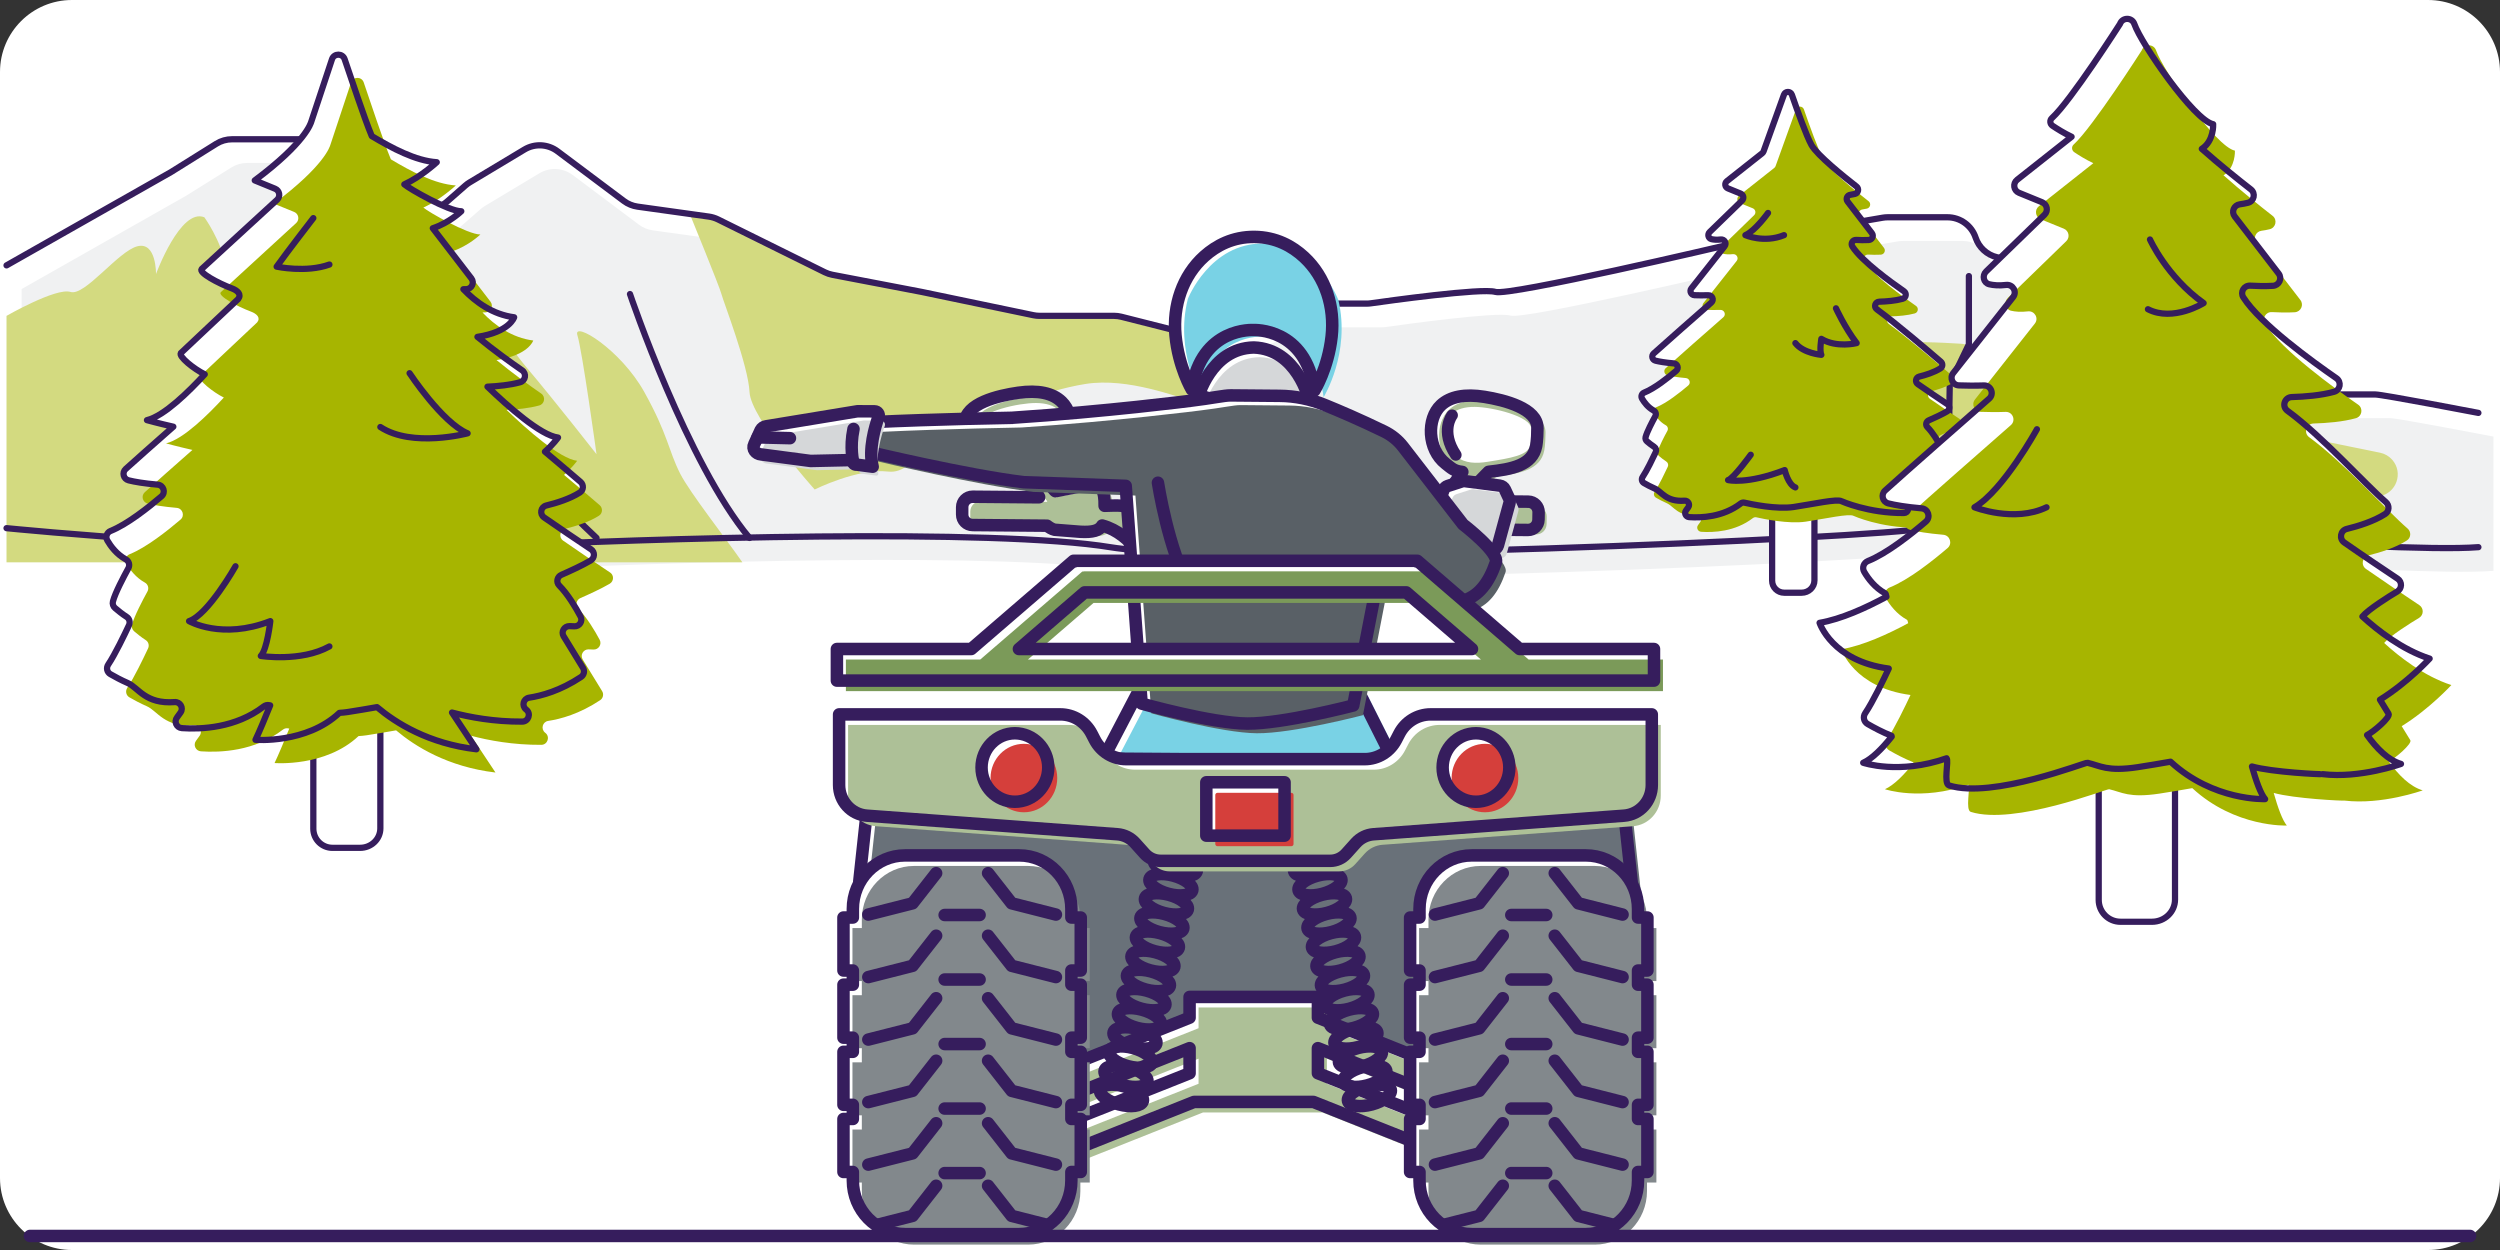
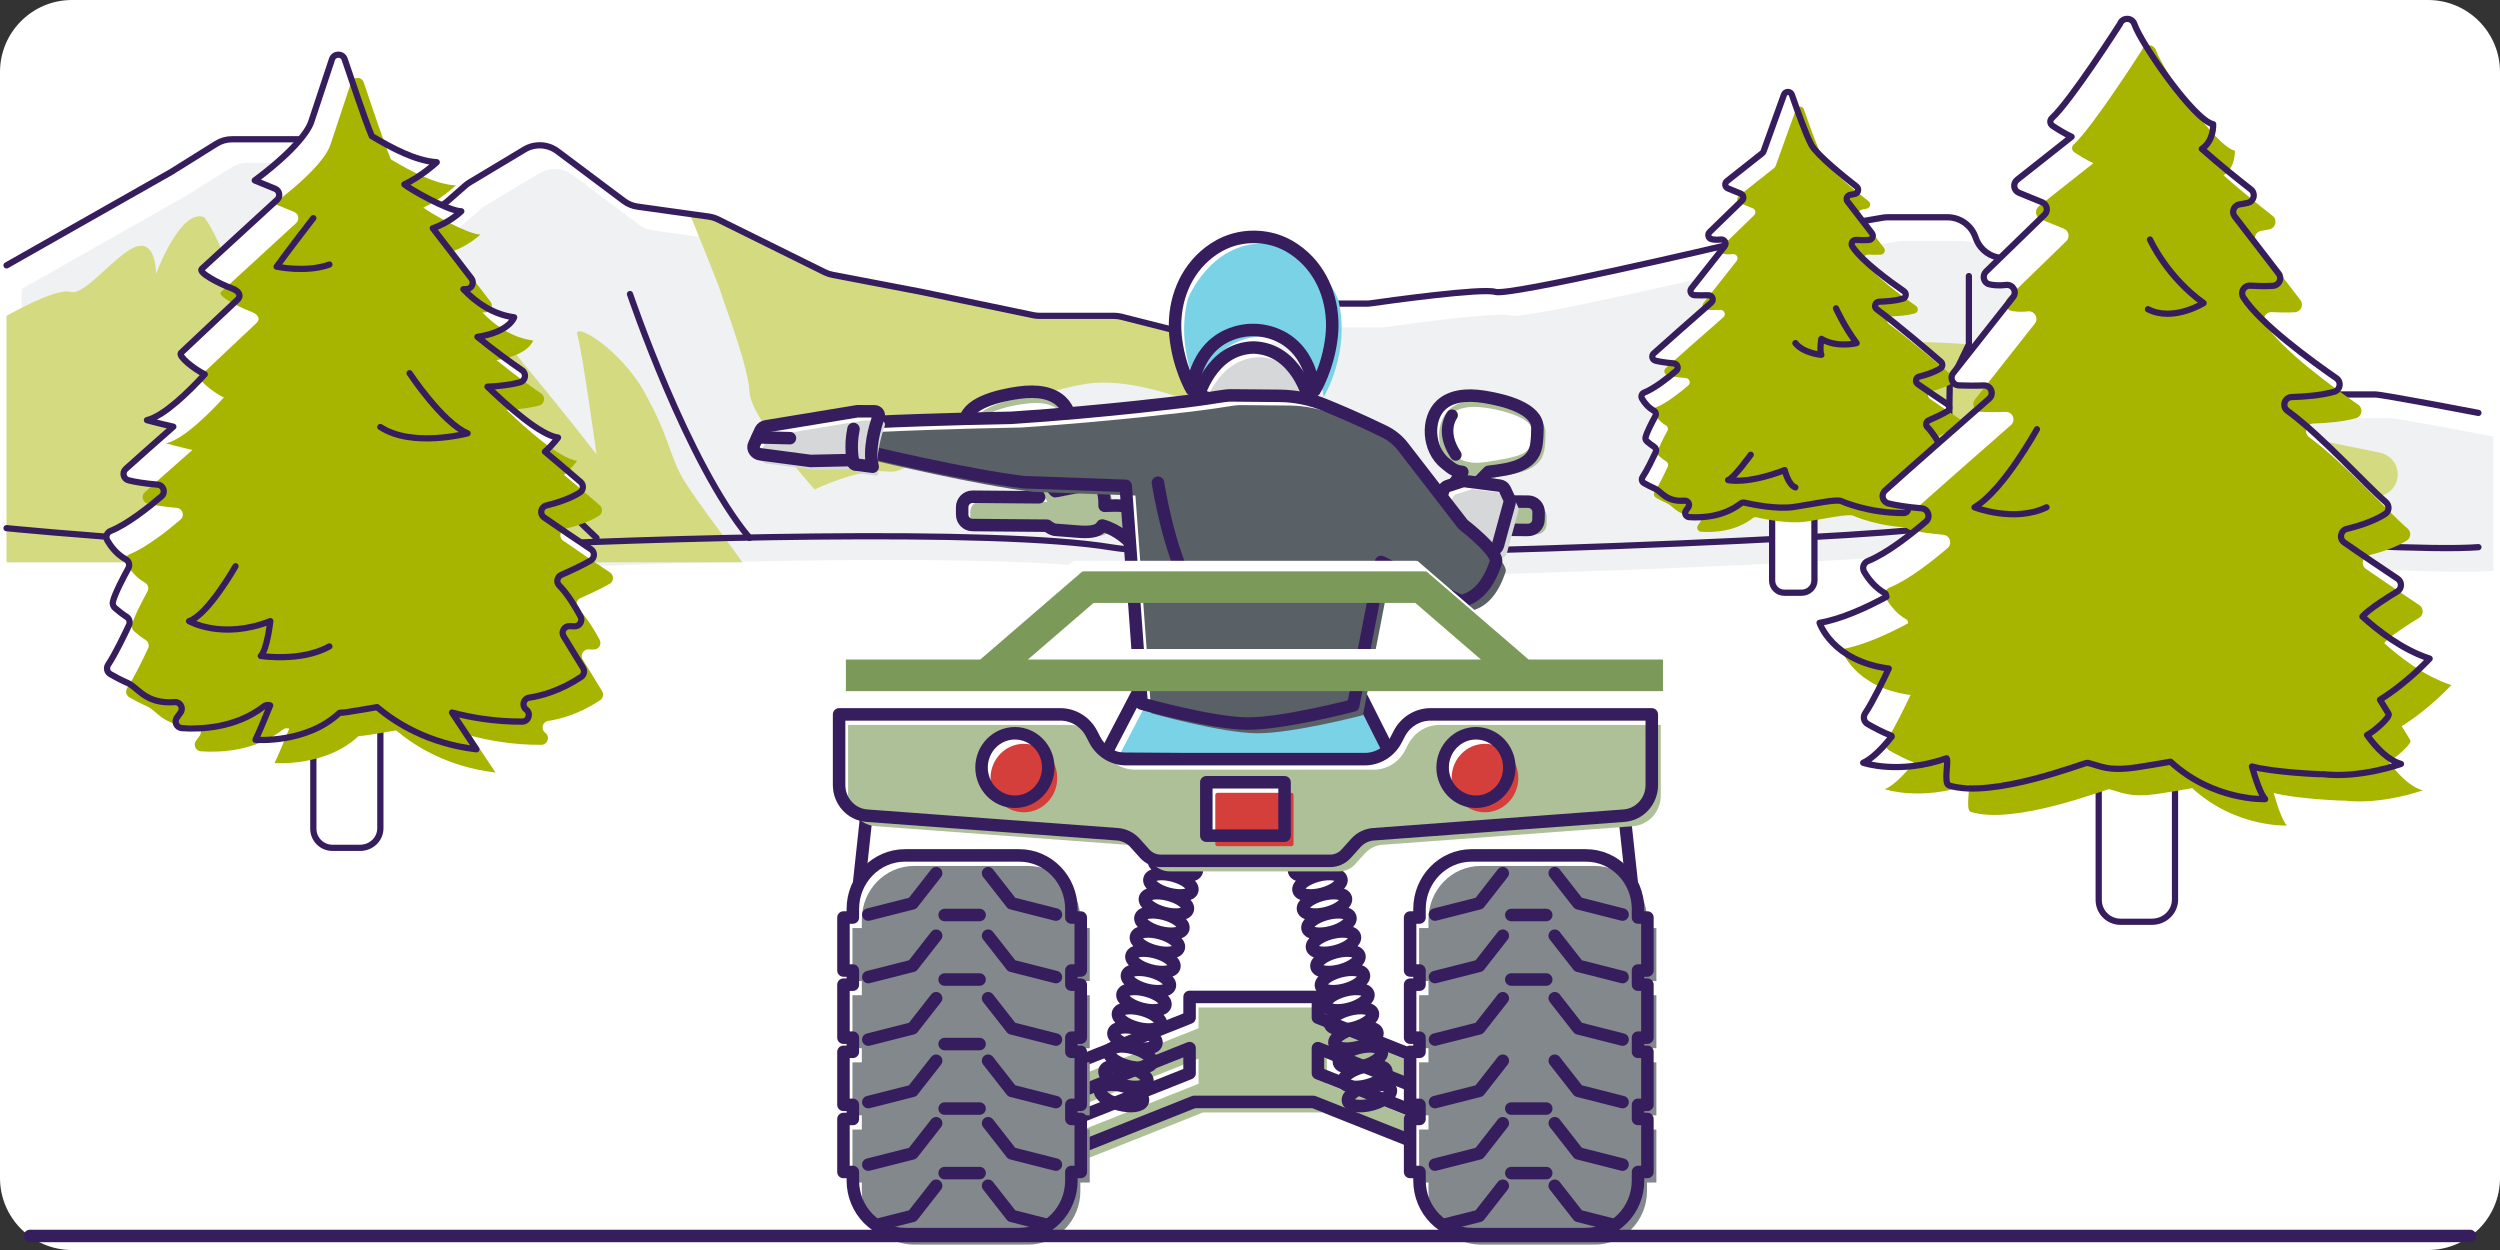
<svg xmlns="http://www.w3.org/2000/svg" width="200" height="100" viewBox="0 0 200 100" fill="none">
  <rect x="0" y="0" width="200" height="100" fill="#333333" stroke="none" />
  <g clip-path="url(#clip0_2377_4881)">
    <g clip-path="url(#clip1_2377_4881)">
      <path d="M194.24 0H5.76C2.579 0 0 2.579 0 5.76V94.24C0 97.421 2.579 100 5.76 100H194.24C197.421 100 200 97.421 200 94.24V5.76C200 2.579 197.421 0 194.24 0Z" fill="white" />
      <path d="M0.523 42.253C0.523 42.253 23.239 44.528 37.967 43.773C52.695 43.018 79.533 42.253 88.875 43.783C98.217 45.313 150.625 43.018 154.068 42.253C157.511 41.488 191.406 44.337 198.271 43.773V33.032C198.271 33.032 190.6 31.558 190.026 31.558H184.443C184.214 31.558 183.985 31.525 183.765 31.459L177.287 29.533C177.109 29.48 176.938 29.407 176.778 29.314L170.047 25.437C169.851 25.324 169.672 25.184 169.516 25.021L167.368 22.777C167.051 22.446 166.645 22.214 166.2 22.108L159.758 20.579C158.955 20.389 158.309 19.796 158.05 19.013C157.728 18.04 156.818 17.382 155.793 17.382H151.019C150.884 17.382 150.749 17.394 150.616 17.416L139.029 19.409C138.981 19.417 138.941 19.425 138.894 19.436C137.728 19.711 120.746 23.702 119.627 23.352C118.559 23.018 110.871 24.093 109.661 24.266C109.55 24.282 109.444 24.289 109.332 24.289H104.06C103.738 24.289 103.419 24.354 103.123 24.481L98.673 26.388C97.508 26.887 96.212 26.989 94.983 26.678L89.705 25.34C89.514 25.292 89.318 25.267 89.121 25.267H83.16C82.997 25.267 82.834 25.25 82.675 25.217L73.734 23.353L66.592 21.984C66.382 21.944 66.177 21.875 65.985 21.78L57.438 17.552C57.21 17.439 56.965 17.364 56.713 17.328L51.006 16.531C50.608 16.475 50.23 16.32 49.909 16.079L44.601 12.1C43.828 11.52 42.78 11.466 41.952 11.964L37.576 14.59C37.454 14.663 37.339 14.747 37.232 14.841L35.772 16.121C34.932 16.858 33.692 16.91 32.793 16.246L30.807 14.78C30.735 14.727 30.666 14.669 30.6 14.608L27.558 11.778C27.118 11.369 26.54 11.141 25.939 11.141H18.565C18.12 11.141 17.683 11.266 17.306 11.502L13.676 13.769L0.523 21.23V42.253Z" fill="white" />
      <path d="M1.729 44.148C1.729 44.148 24.445 46.423 39.173 45.668C53.901 44.913 80.739 44.148 90.081 45.678C99.423 47.208 151.831 44.913 155.274 44.148C158.717 43.383 192.612 46.232 199.477 45.668V34.927C199.477 34.927 191.806 33.453 191.232 33.453H185.649C185.42 33.453 185.191 33.42 184.971 33.354L178.493 31.428C178.315 31.375 178.144 31.302 177.984 31.209L171.253 27.332C171.057 27.219 170.878 27.079 170.722 26.916L168.574 24.672C168.257 24.341 167.851 24.109 167.406 24.003L160.964 22.474C160.161 22.284 159.515 21.691 159.256 20.908C158.934 19.935 158.024 19.277 156.999 19.277H152.225C152.09 19.277 151.955 19.289 151.822 19.311L140.235 21.304C140.187 21.312 140.147 21.32 140.1 21.331C138.934 21.606 121.952 25.597 120.833 25.247C119.765 24.913 112.077 25.988 110.867 26.161C110.756 26.177 110.65 26.184 110.538 26.184H105.266C104.944 26.184 104.625 26.249 104.329 26.376L99.879 28.283C98.714 28.782 97.418 28.884 96.189 28.573L90.911 27.235C90.72 27.187 90.524 27.162 90.327 27.162H84.366C84.203 27.162 84.04 27.145 83.881 27.112L74.94 25.248L67.798 23.879C67.588 23.839 67.383 23.77 67.191 23.675L58.644 19.447C58.416 19.334 58.171 19.259 57.919 19.223L52.212 18.426C51.814 18.37 51.436 18.215 51.115 17.974L45.807 13.995C45.034 13.415 43.986 13.361 43.158 13.859L38.782 16.485C38.66 16.558 38.545 16.642 38.438 16.736L36.978 18.016C36.138 18.753 34.898 18.805 33.999 18.141L32.013 16.675C31.941 16.622 31.872 16.564 31.806 16.503L28.764 13.673C28.324 13.264 27.746 13.036 27.145 13.036H19.771C19.326 13.036 18.889 13.161 18.512 13.397L14.882 15.664L1.729 23.124V44.148Z" fill="#F0F1F2" />
      <path d="M59.391 44.987C58.131 43.159 55.18 39.402 54.416 37.896C53.46 36.009 53.46 34.809 51.547 31.367C49.634 27.924 45.809 25.629 46.191 26.819C46.573 28.009 47.721 36.335 47.721 36.335C47.721 36.335 44.278 31.941 42.174 29.455C40.07 26.969 38.922 24.291 38.157 24.668C37.392 25.045 33.375 26.395 33.184 27.16C32.993 27.925 31.271 32.032 31.271 32.032C31.271 32.032 30.315 30.412 28.019 28.308C25.723 26.204 23.429 24.865 22.522 23.526C21.615 22.187 19.986 21.925 19.986 21.925C19.986 21.925 18.456 23.335 18.073 21.287C17.69 19.239 16.351 17.384 16.351 17.384C14.438 16.597 12.48 21.925 12.48 21.925C12.48 21.925 12.526 19.318 10.996 19.701C9.466 20.084 6.788 23.718 5.64 23.355C4.492 22.992 0.521 25.269 0.521 25.269V44.988H59.389L59.391 44.987Z" fill="#D3DA80" />
      <path d="M0.523 42.253C0.523 42.253 23.239 44.528 37.967 43.773C52.695 43.018 79.533 42.253 88.875 43.783C98.217 45.313 150.625 43.018 154.068 42.253C157.511 41.488 191.406 44.337 198.271 43.773" stroke="#361D5D" stroke-width="0.5" stroke-linecap="round" stroke-linejoin="round" />
      <path d="M31.272 19.699C31.272 19.699 37.201 33.28 47.721 43.034" stroke="#361D5D" stroke-width="0.5" stroke-linecap="round" stroke-linejoin="round" />
      <path d="M50.399 23.525C50.399 23.525 54.989 37.106 59.963 43.035" stroke="#361D5D" stroke-width="0.5" stroke-linecap="round" stroke-linejoin="round" />
      <path d="M57.715 23.525C57.859 24.099 59.867 29.263 59.963 31.367C60.059 33.471 65.175 39.16 65.175 39.16C65.175 39.16 68.618 37.44 71.049 37.725C73.48 38.011 74.499 33.709 77.368 33.279C80.237 32.849 83.393 31.27 86.831 30.718C90.269 30.166 94.296 31.844 95.256 32.018C96.217 32.191 97.003 26.824 96.112 26.843C96.102 26.843 96.085 26.836 96.073 26.835C95.707 26.814 95.342 26.769 94.983 26.678L89.705 25.34C89.514 25.292 89.318 25.267 89.121 25.267H83.16C82.997 25.267 82.834 25.25 82.675 25.217L73.734 23.353L66.592 21.984C66.382 21.944 66.177 21.875 65.985 21.78L57.438 17.552C57.21 17.439 56.965 17.363 56.713 17.328L55.181 17.114C55.181 17.114 57.572 22.95 57.715 23.523V23.525Z" fill="#D3DA80" />
      <path d="M198.271 33.032C198.271 33.032 190.6 31.558 190.026 31.558H184.443C184.214 31.558 183.985 31.525 183.765 31.459L177.287 29.533C177.109 29.48 176.938 29.407 176.778 29.314L170.047 25.437C169.851 25.324 169.672 25.184 169.516 25.021L167.368 22.777C167.051 22.446 166.645 22.214 166.2 22.108L159.758 20.579C158.955 20.389 158.309 19.796 158.05 19.013C157.728 18.04 156.818 17.382 155.793 17.382H151.019C150.884 17.382 150.749 17.394 150.616 17.416L139.029 19.409C138.981 19.417 138.941 19.425 138.894 19.436C137.728 19.711 120.746 23.702 119.627 23.352C118.559 23.018 110.871 24.093 109.661 24.266C109.55 24.282 109.444 24.289 109.332 24.289H104.06C103.738 24.289 103.419 24.354 103.123 24.481L98.673 26.388C97.508 26.887 96.212 26.989 94.983 26.678L89.705 25.34C89.514 25.292 89.318 25.267 89.121 25.267H83.16C82.997 25.267 82.834 25.25 82.675 25.217L73.734 23.353L66.592 21.984C66.382 21.944 66.177 21.875 65.985 21.78L57.438 17.552C57.21 17.439 56.965 17.364 56.713 17.328L51.006 16.531C50.608 16.475 50.23 16.32 49.909 16.079L44.601 12.1C43.828 11.52 42.78 11.466 41.952 11.964L37.576 14.59C37.454 14.663 37.339 14.747 37.232 14.841L35.772 16.121C34.932 16.858 33.692 16.91 32.793 16.246L30.807 14.78C30.735 14.727 30.666 14.669 30.6 14.608L27.558 11.778C27.118 11.369 26.54 11.141 25.939 11.141H18.565C18.12 11.141 17.683 11.266 17.306 11.502L13.676 13.769L0.523 21.23" stroke="#361D5D" stroke-width="0.5" stroke-linecap="round" stroke-linejoin="round" />
      <path d="M144.313 34.373V31.81C144.313 31.141 144.69 30.528 145.287 30.226L147.03 29.345C147.13 29.294 147.231 29.254 147.339 29.224C148.16 28.99 151.928 27.901 152.125 27.551C152.298 27.245 155.485 27.411 156.873 27.498C157.286 27.524 157.672 27.693 157.974 27.977L160.23 30.102C160.454 30.313 160.728 30.462 161.027 30.534L171.102 32.987C171.222 33.016 171.338 33.058 171.45 33.111L174.371 34.512C174.605 34.624 174.86 34.684 175.119 34.686L183.163 34.773C183.276 34.774 183.388 34.786 183.498 34.809L190.399 36.215C190.778 36.292 191.121 36.491 191.377 36.781C192.295 37.824 191.712 39.469 190.342 39.703C188.367 40.039 186.131 40.404 185.819 40.387C185.245 40.356 180.081 39.876 178.551 39.16C177.181 38.519 173.36 37.876 172.573 37.748C172.478 37.733 172.385 37.725 172.289 37.725H161.659C161.572 37.725 161.485 37.719 161.399 37.706L152.255 36.353C152.169 36.34 152.082 36.334 151.995 36.334H146.088C145.108 36.334 144.314 35.54 144.314 34.56L144.313 34.373Z" fill="#D3DA80" />
      <path d="M157.511 22.087V27.542L155.981 30.719C155.981 30.719 155.79 41.057 155.981 41.95" stroke="#361D5D" stroke-width="0.5" stroke-linecap="round" stroke-linejoin="round" />
      <path d="M162.388 30.836V35.31L161.432 42.068" stroke="#361D5D" stroke-width="0.5" stroke-linecap="round" stroke-linejoin="round" />
      <path d="M141.77 40.557V46.451C141.77 46.985 142.203 47.417 142.736 47.417H144.131C144.697 47.417 145.155 46.977 145.155 46.434V40.363" fill="white" />
      <path d="M141.77 40.557V46.451C141.77 46.985 142.203 47.417 142.736 47.417H144.131C144.697 47.417 145.155 46.977 145.155 46.434V40.363" fill="white" />
      <path d="M141.77 40.557V46.451C141.77 46.985 142.203 47.417 142.736 47.417H144.131C144.697 47.417 145.155 46.977 145.155 46.434V40.363" fill="white" />
      <path d="M141.77 40.557V46.451C141.77 46.985 142.203 47.417 142.736 47.417H144.131C144.697 47.417 145.155 46.977 145.155 46.434V40.363" stroke="#361D5D" stroke-width="0.5" stroke-miterlimit="10" />
      <path d="M142.716 7.577L141.084 12.111C141.063 12.17 141.025 12.222 140.976 12.261L138.15 14.494C137.948 14.654 137.993 14.973 138.231 15.07L139.258 15.49C139.483 15.582 139.54 15.874 139.365 16.044L136.771 18.564C136.585 18.744 136.66 19.07 136.912 19.13C137.1 19.174 137.346 19.197 137.66 19.159C137.96 19.123 138.157 19.462 137.97 19.7L135.312 23.07C135.141 23.287 135.287 23.606 135.563 23.616C135.874 23.627 136.265 23.634 136.665 23.619C136.983 23.608 137.145 23.996 136.905 24.206C135.655 25.301 133.244 27.418 132.293 28.279C132.093 28.46 132.177 28.789 132.439 28.854C132.742 28.929 133.205 29.011 133.906 29.072C134.203 29.098 134.325 29.469 134.098 29.663C133.439 30.227 132.366 31.076 131.529 31.41C131.336 31.487 131.259 31.712 131.364 31.892C131.536 32.188 131.838 32.593 132.297 32.846C132.457 32.934 132.514 33.135 132.426 33.295C132.181 33.741 131.756 34.549 131.647 34.972C131.615 35.096 131.658 35.224 131.755 35.307C131.894 35.426 132.125 35.615 132.336 35.748C132.478 35.837 132.529 36.018 132.458 36.169C132.228 36.66 131.751 37.651 131.409 38.16C131.299 38.324 131.344 38.543 131.514 38.642C131.742 38.774 132.061 38.947 132.389 39.089C132.933 39.325 133.281 40.169 134.765 40.055C135.042 40.034 135.223 40.347 135.066 40.577C135.008 40.662 134.946 40.749 134.883 40.83C134.718 41.042 134.86 41.351 135.128 41.37C136.104 41.438 137.848 41.367 139.265 40.275C139.344 40.214 139.445 40.189 139.542 40.211C140.109 40.34 142.138 40.764 143.496 40.559C145.088 40.319 146.962 39.895 147.319 40.095C147.319 40.095 149.44 41.06 152.321 41.042C152.636 41.04 152.775 40.637 152.529 40.441C152.523 40.436 152.517 40.431 152.511 40.426C152.283 40.243 152.38 39.876 152.669 39.833C153.292 39.739 154.25 39.48 155.294 38.785C155.443 38.685 155.486 38.481 155.392 38.328C155.155 37.944 154.718 37.233 154.411 36.73C154.271 36.501 154.442 36.212 154.71 36.219C154.789 36.221 154.87 36.224 154.95 36.229C155.213 36.244 155.391 35.968 155.267 35.736C155.014 35.262 154.621 34.605 154.186 34.165C154.023 34 154.086 33.721 154.299 33.628C154.729 33.441 155.343 33.16 155.774 32.907C155.99 32.78 156.001 32.475 155.793 32.336C155.212 31.949 154.135 31.227 153.424 30.728C153.187 30.562 153.256 30.195 153.536 30.127C154.049 30.002 154.729 29.791 155.234 29.469C155.422 29.349 155.436 29.079 155.267 28.934C154.361 28.154 151.687 25.872 150.143 24.743C149.884 24.553 150.015 24.145 150.336 24.136C150.923 24.12 151.632 24.062 152.215 23.902C152.491 23.826 152.55 23.462 152.315 23.299C151.263 22.572 148.934 20.888 148.187 19.713C148.038 19.479 148.214 19.176 148.491 19.193C148.777 19.21 149.144 19.221 149.501 19.2C149.773 19.184 149.919 18.873 149.753 18.657L147.804 16.122C147.645 15.915 147.769 15.617 148.028 15.584C148.141 15.569 148.264 15.547 148.394 15.515C148.666 15.448 148.742 15.094 148.521 14.922C147.541 14.159 145.375 12.419 144.92 11.605C144.511 10.872 143.769 8.793 143.35 7.581C143.246 7.281 142.823 7.28 142.715 7.579L142.716 7.577Z" fill="white" />
      <path d="M143.68 8.75L142.048 13.284C142.027 13.343 141.989 13.395 141.94 13.434L139.114 15.667C138.912 15.827 138.957 16.146 139.195 16.243L140.222 16.663C140.447 16.755 140.504 17.047 140.329 17.217L137.735 19.737C137.549 19.917 137.624 20.243 137.876 20.303C138.064 20.347 138.31 20.37 138.624 20.332C138.924 20.296 139.121 20.635 138.934 20.873L136.276 24.243C136.105 24.46 136.251 24.779 136.527 24.789C136.838 24.8 137.229 24.807 137.629 24.792C137.947 24.781 138.109 25.169 137.869 25.379C136.619 26.474 134.208 28.591 133.257 29.452C133.057 29.633 133.141 29.962 133.403 30.027C133.706 30.102 134.169 30.184 134.87 30.245C135.167 30.271 135.289 30.642 135.062 30.836C134.403 31.4 133.33 32.249 132.493 32.583C132.3 32.66 132.223 32.885 132.328 33.065C132.5 33.361 132.802 33.766 133.261 34.019C133.421 34.107 133.478 34.308 133.39 34.468C133.145 34.914 132.72 35.722 132.611 36.145C132.579 36.269 132.622 36.397 132.719 36.48C132.858 36.599 133.089 36.788 133.3 36.921C133.442 37.01 133.493 37.191 133.422 37.342C133.192 37.833 132.715 38.824 132.373 39.333C132.263 39.497 132.308 39.716 132.478 39.815C132.706 39.947 133.025 40.12 133.353 40.262C133.897 40.498 134.245 41.342 135.729 41.228C136.006 41.207 136.187 41.52 136.03 41.75C135.972 41.835 135.91 41.922 135.847 42.003C135.682 42.215 135.824 42.524 136.092 42.543C137.068 42.611 138.812 42.54 140.229 41.448C140.308 41.387 140.409 41.362 140.506 41.384C141.073 41.513 143.102 41.937 144.46 41.732C146.052 41.492 147.926 41.068 148.283 41.268C148.283 41.268 150.404 42.233 153.285 42.215C153.6 42.213 153.739 41.81 153.493 41.614C153.487 41.609 153.481 41.604 153.475 41.599C153.247 41.416 153.344 41.049 153.633 41.006C154.256 40.912 155.214 40.653 156.258 39.958C156.407 39.858 156.45 39.654 156.356 39.501C156.119 39.117 155.682 38.406 155.375 37.903C155.235 37.674 155.406 37.385 155.674 37.392C155.753 37.394 155.834 37.397 155.914 37.402C156.177 37.417 156.355 37.141 156.231 36.909C155.978 36.435 155.585 35.778 155.15 35.338C154.987 35.173 155.05 34.894 155.263 34.801C155.693 34.614 156.307 34.333 156.738 34.08C156.954 33.953 156.965 33.648 156.757 33.509C156.176 33.122 155.099 32.4 154.388 31.901C154.151 31.735 154.22 31.368 154.5 31.3C155.013 31.175 155.693 30.964 156.198 30.642C156.386 30.522 156.4 30.252 156.231 30.107C155.325 29.327 152.651 27.045 151.107 25.916C150.848 25.726 150.979 25.318 151.3 25.309C151.887 25.293 152.596 25.235 153.179 25.075C153.455 24.999 153.514 24.635 153.279 24.472C152.227 23.745 149.898 22.061 149.151 20.886C149.002 20.652 149.178 20.349 149.455 20.366C149.741 20.383 150.108 20.394 150.465 20.373C150.737 20.357 150.883 20.046 150.717 19.83L148.768 17.295C148.609 17.088 148.733 16.79 148.992 16.757C149.105 16.742 149.228 16.72 149.358 16.688C149.63 16.621 149.706 16.267 149.485 16.095C148.505 15.332 146.339 13.592 145.884 12.778C145.475 12.045 144.733 9.966 144.314 8.754C144.21 8.454 143.787 8.453 143.679 8.752L143.68 8.75Z" fill="#A7B500" />
      <path d="M142.716 7.577L141.084 12.111C141.063 12.17 141.025 12.222 140.976 12.261L138.15 14.494C137.948 14.654 137.993 14.973 138.231 15.07L139.258 15.49C139.483 15.582 139.54 15.874 139.365 16.044L136.771 18.564C136.585 18.744 136.66 19.07 136.912 19.13C137.1 19.174 137.346 19.197 137.66 19.159C137.96 19.123 138.157 19.462 137.97 19.7L135.312 23.07C135.141 23.287 135.287 23.606 135.563 23.616C135.874 23.627 136.265 23.634 136.665 23.619C136.983 23.608 137.145 23.996 136.905 24.206C135.655 25.301 133.244 27.418 132.293 28.279C132.093 28.46 132.177 28.789 132.439 28.854C132.742 28.929 133.205 29.011 133.906 29.072C134.203 29.098 134.325 29.469 134.098 29.663C133.439 30.227 132.366 31.076 131.529 31.41C131.336 31.487 131.259 31.712 131.364 31.892C131.536 32.188 131.838 32.593 132.297 32.846C132.457 32.934 132.514 33.135 132.426 33.295C132.181 33.741 131.756 34.549 131.647 34.972C131.615 35.096 131.658 35.224 131.755 35.307C131.894 35.426 132.125 35.615 132.336 35.748C132.478 35.837 132.529 36.018 132.458 36.169C132.228 36.66 131.751 37.651 131.409 38.16C131.299 38.324 131.344 38.543 131.514 38.642C131.742 38.774 132.061 38.947 132.389 39.089C132.933 39.325 133.281 40.169 134.765 40.055C135.042 40.034 135.223 40.347 135.066 40.577C135.008 40.662 134.946 40.749 134.883 40.83C134.718 41.042 134.86 41.351 135.128 41.37C136.104 41.438 137.848 41.367 139.265 40.275C139.344 40.214 139.445 40.189 139.542 40.211C140.109 40.34 142.138 40.764 143.496 40.559C145.088 40.319 146.962 39.895 147.319 40.095C147.319 40.095 149.44 41.06 152.321 41.042C152.636 41.04 152.775 40.637 152.529 40.441C152.523 40.436 152.517 40.431 152.511 40.426C152.283 40.243 152.38 39.876 152.669 39.833C153.292 39.739 154.25 39.48 155.294 38.785C155.443 38.685 155.486 38.481 155.392 38.328C155.155 37.944 154.718 37.233 154.411 36.73C154.271 36.501 154.442 36.212 154.71 36.219C154.789 36.221 154.87 36.224 154.95 36.229C155.213 36.244 155.391 35.968 155.267 35.736C155.014 35.262 154.621 34.605 154.186 34.165C154.023 34 154.086 33.721 154.299 33.628C154.729 33.441 155.343 33.16 155.774 32.907C155.99 32.78 156.001 32.475 155.793 32.336C155.212 31.949 154.135 31.227 153.424 30.728C153.187 30.562 153.256 30.195 153.536 30.127C154.049 30.002 154.729 29.791 155.234 29.469C155.422 29.349 155.436 29.079 155.267 28.934C154.361 28.154 151.687 25.872 150.143 24.743C149.884 24.553 150.015 24.145 150.336 24.136C150.923 24.12 151.632 24.062 152.215 23.902C152.491 23.826 152.55 23.462 152.315 23.299C151.263 22.572 148.934 20.888 148.187 19.713C148.038 19.479 148.214 19.176 148.491 19.193C148.777 19.21 149.144 19.221 149.501 19.2C149.773 19.184 149.919 18.873 149.753 18.657L147.804 16.122C147.645 15.915 147.769 15.617 148.028 15.584C148.141 15.569 148.264 15.547 148.394 15.515C148.666 15.448 148.742 15.094 148.521 14.922C147.541 14.159 145.375 12.419 144.92 11.605C144.511 10.872 143.769 8.793 143.35 7.581C143.246 7.281 142.823 7.28 142.715 7.579L142.716 7.577Z" stroke="#361D5D" stroke-width="0.5" stroke-linecap="round" stroke-linejoin="round" />
      <path d="M140.058 36.38C140.058 36.38 138.672 38.298 138.246 38.405C138.246 38.405 139.738 38.778 142.776 37.606C142.776 37.606 143.047 38.778 143.631 38.992" stroke="#361D5D" stroke-width="0.5" stroke-linecap="round" stroke-linejoin="round" />
      <path d="M146.879 24.665C146.879 24.665 147.572 26.19 148.531 27.448C148.531 27.448 146.932 27.854 145.707 27.108C145.707 27.108 145.547 28.067 145.707 28.387C145.707 28.387 144.272 28.269 143.631 27.449" stroke="#361D5D" stroke-width="0.5" stroke-linecap="round" stroke-linejoin="round" />
-       <path d="M141.443 17.036C141.443 17.036 140.431 18.455 139.631 18.812C139.631 18.812 141.123 19.468 142.722 18.812" stroke="#361D5D" stroke-width="0.5" stroke-linecap="round" stroke-linejoin="round" />
      <path d="M25.066 56.962V66.297C25.066 67.142 25.751 67.827 26.596 67.827H28.806C29.702 67.827 30.428 67.13 30.428 66.27V56.654" fill="white" />
      <path d="M25.066 58.381V66.297C25.066 67.142 25.751 67.827 26.596 67.827H28.806C29.702 67.827 30.428 67.13 30.428 66.27V56.654" fill="white" />
      <path d="M25.066 56.962V66.297C25.066 67.142 25.751 67.827 26.596 67.827H28.806C29.702 67.827 30.428 67.13 30.428 66.27V56.654" fill="white" />
      <path d="M25.066 58.381V66.297C25.066 67.142 25.751 67.827 26.596 67.827H28.806C29.702 67.827 30.428 67.13 30.428 66.27V56.654" stroke="#361D5D" stroke-width="0.5" stroke-miterlimit="10" />
      <path d="M47.276 43.94C46.356 43.326 44.651 42.183 43.524 41.393C43.149 41.13 43.258 40.549 43.702 40.441C44.514 40.243 45.591 39.91 46.391 39.399C46.689 39.209 46.711 38.782 46.443 38.552C45.857 38.048 44.802 37.145 43.595 36.134C44.268 35.543 44.643 35.005 44.643 35.005C43.252 34.837 40.614 32.492 38.997 30.935C39.848 30.897 40.802 30.803 41.61 30.58C42.047 30.46 42.141 29.883 41.768 29.625C40.908 29.031 39.51 28.032 38.195 26.949C40.775 26.558 41.132 25.383 41.132 25.383C39.429 25.163 38.067 24.18 37.07 23.138C37.152 23.135 37.231 23.138 37.312 23.133C37.743 23.108 37.974 22.615 37.711 22.273L34.624 18.259C35.951 17.821 36.903 16.901 36.903 16.901C35.883 16.901 32.73 15.091 32.345 14.749C33.677 14.146 34.94 12.977 34.94 12.977C33.254 12.873 31.332 11.838 29.742 10.888C29.118 9.388 28.052 6.128 27.569 4.731C27.405 4.255 26.734 4.254 26.563 4.728L24.898 9.746C24.864 9.84 24.464 11.383 20.38 14.433L22.007 15.098C22.363 15.244 22.453 15.707 22.177 15.975L16.139 21.515C15.845 21.801 17.462 22.663 18.557 23.073C19.005 23.241 19.345 23.554 19.049 23.929L14.469 28.243C14.258 28.51 15.514 29.521 16.38 29.945C15.141 31.296 13.133 33.283 11.757 33.612C11.757 33.612 12.663 33.865 13.867 34.136C12.359 35.464 10.871 36.78 10.057 37.517C9.74 37.804 9.873 38.324 10.289 38.427C10.768 38.546 11.502 38.675 12.613 38.772C13.084 38.813 13.276 39.4 12.917 39.708C11.873 40.601 10.173 41.946 8.848 42.476C8.542 42.598 8.421 42.955 8.587 43.239C8.86 43.708 9.338 44.349 10.065 44.749C10.318 44.888 10.408 45.206 10.269 45.46C9.881 46.166 9.207 47.445 9.035 48.116C8.984 48.313 9.052 48.515 9.206 48.647C9.426 48.835 9.792 49.135 10.127 49.346C10.352 49.488 10.432 49.773 10.319 50.013C9.955 50.79 9.199 52.36 8.658 53.166C8.484 53.425 8.555 53.773 8.825 53.929C9.186 54.138 9.692 54.412 10.21 54.637C11.071 55.01 11.623 56.348 13.974 56.167C14.412 56.133 14.699 56.63 14.451 56.993C14.359 57.128 14.261 57.265 14.161 57.394C13.9 57.73 14.124 58.219 14.548 58.249C16.093 58.356 18.857 58.245 21.101 56.515C21.226 56.418 21.385 56.379 21.54 56.414C21.561 56.419 21.59 56.425 21.614 56.43C21.214 57.418 20.753 58.527 20.438 59.185C20.438 59.185 24.505 59.521 27.155 57.029C27.378 57.015 27.596 56.996 27.802 56.964C28.574 56.848 29.387 56.704 30.16 56.57C31.667 57.841 34.288 59.493 38.111 59.944L36.16 57.003C37.567 57.377 39.525 57.743 41.779 57.729C42.277 57.726 42.498 57.088 42.108 56.778C42.098 56.77 42.089 56.762 42.079 56.755C41.718 56.465 41.872 55.884 42.329 55.815C43.316 55.666 44.834 55.256 46.487 54.155C46.724 53.997 46.791 53.674 46.642 53.432C46.267 52.823 45.575 51.697 45.089 50.9C44.868 50.538 45.139 50.08 45.563 50.09C45.688 50.093 45.816 50.098 45.943 50.105C46.359 50.129 46.641 49.691 46.445 49.323C46.044 48.573 45.421 47.532 44.732 46.835C44.473 46.574 44.574 46.132 44.911 45.985C45.592 45.688 46.564 45.244 47.247 44.843C47.589 44.642 47.607 44.159 47.278 43.939L47.276 43.94Z" fill="white" />
      <path d="M48.803 45.798C47.883 45.184 46.178 44.041 45.051 43.251C44.676 42.988 44.785 42.407 45.229 42.299C46.041 42.101 47.118 41.768 47.918 41.257C48.216 41.067 48.238 40.64 47.97 40.41C47.384 39.906 46.329 39.003 45.122 37.992C45.795 37.401 46.17 36.863 46.17 36.863C44.779 36.695 42.141 34.35 40.524 32.793C41.375 32.755 42.329 32.661 43.137 32.438C43.574 32.318 43.668 31.741 43.295 31.483C42.435 30.889 41.037 29.89 39.722 28.807C42.302 28.416 42.659 27.241 42.659 27.241C40.956 27.021 39.594 26.038 38.597 24.996C38.679 24.993 38.758 24.996 38.839 24.991C39.27 24.966 39.501 24.473 39.238 24.131L36.151 20.117C37.478 19.679 38.43 18.759 38.43 18.759C37.41 18.759 34.257 16.949 33.872 16.607C35.204 16.004 36.467 14.835 36.467 14.835C34.781 14.731 32.859 13.696 31.269 12.746C30.645 11.246 29.579 7.986 29.096 6.589C28.932 6.113 28.261 6.112 28.09 6.586L26.425 11.604C26.391 11.698 25.991 13.241 21.907 16.291L23.534 16.956C23.89 17.102 23.98 17.565 23.704 17.833L17.666 23.373C17.372 23.659 18.989 24.521 20.084 24.931C20.532 25.099 20.872 25.412 20.576 25.787L15.996 30.101C15.785 30.368 17.041 31.379 17.907 31.803C16.668 33.154 14.66 35.141 13.284 35.47C13.284 35.47 14.19 35.723 15.394 35.994C13.886 37.322 12.398 38.638 11.584 39.375C11.267 39.662 11.4 40.182 11.816 40.285C12.295 40.404 13.029 40.533 14.14 40.63C14.611 40.671 14.803 41.258 14.444 41.566C13.4 42.459 11.7 43.804 10.375 44.334C10.069 44.456 9.948 44.813 10.114 45.097C10.387 45.566 10.865 46.207 11.592 46.607C11.845 46.746 11.935 47.064 11.796 47.318C11.408 48.024 10.734 49.303 10.562 49.974C10.511 50.171 10.579 50.373 10.733 50.505C10.953 50.693 11.319 50.993 11.654 51.204C11.879 51.346 11.959 51.631 11.846 51.871C11.482 52.648 10.726 54.218 10.185 55.024C10.011 55.283 10.082 55.631 10.352 55.787C10.713 55.996 11.219 56.27 11.737 56.495C12.598 56.868 13.15 58.206 15.501 58.025C15.939 57.991 16.226 58.488 15.978 58.851C15.886 58.986 15.788 59.123 15.688 59.252C15.427 59.588 15.651 60.077 16.075 60.107C17.62 60.214 20.384 60.103 22.628 58.373C22.753 58.276 22.912 58.237 23.067 58.272C23.088 58.277 23.117 58.283 23.141 58.288C22.741 59.276 22.28 60.385 21.965 61.043C21.965 61.043 26.032 61.379 28.682 58.887C28.905 58.873 29.123 58.854 29.329 58.822C30.101 58.706 30.914 58.562 31.687 58.428C33.194 59.699 35.815 61.351 39.638 61.802L37.687 58.861C39.094 59.235 41.052 59.601 43.306 59.587C43.804 59.584 44.025 58.946 43.635 58.636C43.625 58.628 43.616 58.62 43.606 58.613C43.245 58.323 43.399 57.742 43.856 57.673C44.843 57.524 46.361 57.114 48.014 56.013C48.251 55.855 48.318 55.532 48.169 55.29C47.794 54.681 47.102 53.555 46.616 52.758C46.395 52.396 46.666 51.938 47.09 51.948C47.215 51.951 47.343 51.956 47.47 51.963C47.886 51.987 48.168 51.549 47.972 51.181C47.571 50.431 46.948 49.39 46.259 48.693C46 48.432 46.101 47.99 46.438 47.843C47.119 47.546 48.091 47.102 48.774 46.701C49.116 46.5 49.134 46.017 48.805 45.797L48.803 45.798Z" fill="#A7B500" />
      <path d="M18.84 45.301C18.84 45.301 16.646 49.183 15.126 49.69C15.126 49.69 17.742 51.209 21.625 49.69C21.625 49.69 21.372 51.969 20.865 52.475C20.865 52.475 24.072 52.981 26.351 51.715" stroke="#361D5D" stroke-width="0.5" stroke-linecap="round" stroke-linejoin="round" />
      <path d="M32.766 29.856C32.766 29.856 35.382 33.823 37.408 34.667C37.408 34.667 32.985 35.849 30.428 34.161" stroke="#361D5D" stroke-width="0.5" stroke-linecap="round" stroke-linejoin="round" />
      <path d="M25.066 17.449C25.066 17.449 22.976 20.15 22.132 21.332C22.132 21.332 24.495 21.838 26.352 21.163" stroke="#361D5D" stroke-width="0.5" stroke-linecap="round" stroke-linejoin="round" />
      <path d="M47.276 43.94C46.356 43.326 44.651 42.183 43.524 41.393C43.149 41.13 43.258 40.549 43.702 40.441C44.514 40.243 45.591 39.91 46.391 39.399C46.689 39.209 46.711 38.782 46.443 38.552C45.857 38.048 44.802 37.145 43.595 36.134C44.268 35.543 44.643 35.005 44.643 35.005C43.252 34.837 40.614 32.492 38.997 30.935C39.848 30.897 40.802 30.803 41.61 30.58C42.047 30.46 42.141 29.883 41.768 29.625C40.908 29.031 39.51 28.032 38.195 26.949C40.775 26.558 41.132 25.383 41.132 25.383C39.429 25.163 38.067 24.18 37.07 23.138C37.152 23.135 37.231 23.138 37.312 23.133C37.743 23.108 37.974 22.615 37.711 22.273L34.624 18.259C35.951 17.821 36.903 16.901 36.903 16.901C35.883 16.901 32.73 15.091 32.345 14.749C33.677 14.146 34.94 12.977 34.94 12.977C33.254 12.873 31.332 11.838 29.742 10.888C29.118 9.388 28.052 6.128 27.569 4.731C27.405 4.255 26.734 4.254 26.563 4.728L24.898 9.746C24.864 9.84 24.464 11.383 20.38 14.433L22.007 15.098C22.363 15.244 22.453 15.707 22.177 15.975L16.139 21.515C15.845 21.801 17.462 22.663 18.557 23.073C19.005 23.241 19.345 23.554 19.049 23.929L14.469 28.243C14.258 28.51 15.514 29.521 16.38 29.945C15.141 31.296 13.133 33.283 11.757 33.612C11.757 33.612 12.663 33.865 13.867 34.136C12.359 35.464 10.871 36.78 10.057 37.517C9.74 37.804 9.873 38.324 10.289 38.427C10.768 38.546 11.502 38.675 12.613 38.772C13.084 38.813 13.276 39.4 12.917 39.708C11.873 40.601 10.173 41.946 8.848 42.476C8.542 42.598 8.421 42.955 8.587 43.239C8.86 43.708 9.338 44.349 10.065 44.749C10.318 44.888 10.408 45.206 10.269 45.46C9.881 46.166 9.207 47.445 9.035 48.116C8.984 48.313 9.052 48.515 9.206 48.647C9.426 48.835 9.792 49.135 10.127 49.346C10.352 49.488 10.432 49.773 10.319 50.013C9.955 50.79 9.199 52.36 8.658 53.166C8.484 53.425 8.555 53.773 8.825 53.929C9.186 54.138 9.692 54.412 10.21 54.637C11.071 55.01 11.623 56.348 13.974 56.167C14.412 56.133 14.699 56.63 14.451 56.993C14.359 57.128 14.261 57.265 14.161 57.394C13.9 57.73 14.124 58.219 14.548 58.249C16.093 58.356 18.857 58.245 21.101 56.515C21.226 56.418 21.385 56.379 21.54 56.414C21.561 56.419 21.59 56.425 21.614 56.43C21.214 57.418 20.753 58.527 20.438 59.185C20.438 59.185 24.505 59.521 27.155 57.029C27.378 57.015 27.596 56.996 27.802 56.964C28.574 56.848 29.387 56.704 30.16 56.57C31.667 57.841 34.288 59.493 38.111 59.944L36.16 57.003C37.567 57.377 39.525 57.743 41.779 57.729C42.277 57.726 42.498 57.088 42.108 56.778C42.098 56.77 42.089 56.762 42.079 56.755C41.718 56.465 41.872 55.884 42.329 55.815C43.316 55.666 44.834 55.256 46.487 54.155C46.724 53.997 46.791 53.674 46.642 53.432C46.267 52.823 45.575 51.697 45.089 50.9C44.868 50.538 45.139 50.08 45.563 50.09C45.688 50.093 45.816 50.098 45.943 50.105C46.359 50.129 46.641 49.691 46.445 49.323C46.044 48.573 45.421 47.532 44.732 46.835C44.473 46.574 44.574 46.132 44.911 45.985C45.592 45.688 46.564 45.244 47.247 44.843C47.589 44.642 47.607 44.159 47.278 43.939L47.276 43.94Z" stroke="#361D5D" stroke-width="0.5" stroke-linecap="round" stroke-linejoin="round" />
      <path d="M167.897 61.373V71.999C167.897 72.961 168.677 73.741 169.639 73.741H172.155C173.175 73.741 174.001 72.948 174.001 71.969V61.023" fill="white" />
      <path d="M167.897 61.373V71.999C167.897 72.961 168.677 73.741 169.639 73.741H172.155C173.175 73.741 174.001 72.948 174.001 71.969V61.023" fill="white" />
      <path d="M167.897 61.373V71.999C167.897 72.961 168.677 73.741 169.639 73.741H172.155C173.175 73.741 174.001 72.948 174.001 71.969V61.023" fill="white" />
      <path d="M167.897 61.373V71.999C167.897 72.961 168.677 73.741 169.639 73.741H172.155C173.175 73.741 174.001 72.948 174.001 71.969V61.023" stroke="#361D5D" stroke-width="0.5" stroke-miterlimit="10" />
      <path d="M194.37 52.689C192.164 51.974 190.181 50.408 188.993 49.322C189.434 48.778 191.138 47.699 191.774 47.326C192.163 47.098 192.184 46.547 191.809 46.297C190.762 45.598 188.821 44.297 187.538 43.398C187.112 43.099 187.235 42.437 187.741 42.314C188.668 42.088 189.9 41.707 190.812 41.121C191.147 40.906 191.169 40.427 190.867 40.167C189.235 38.765 185.78 34.898 182.993 32.86C182.525 32.518 182.762 31.781 183.342 31.765C184.401 31.736 185.679 31.632 186.73 31.342C187.227 31.205 187.335 30.548 186.91 30.255C185.013 28.945 180.815 25.908 179.468 23.79C179.199 23.368 179.517 22.823 180.017 22.853C180.534 22.884 181.195 22.904 181.839 22.865C182.329 22.836 182.591 22.275 182.291 21.886L178.777 17.317C178.49 16.944 178.714 16.407 179.181 16.346C179.384 16.319 179.606 16.28 179.84 16.222C180.33 16.101 180.468 15.463 180.069 15.152C179.111 14.406 177.527 13.143 176.144 11.909C177.128 11.273 177.053 9.936 177.053 9.936C175.533 9.639 171.295 3.507 170.746 1.917C170.559 1.375 169.795 1.374 169.601 1.913C169.601 1.913 165.661 8.079 164.15 9.451C163.964 9.62 163.993 9.919 164.2 10.059C164.572 10.31 165.125 10.657 165.727 10.941L161.37 14.384C161.005 14.672 161.086 15.247 161.517 15.423L163.369 16.18C163.774 16.346 163.877 16.873 163.562 17.178L158.885 21.722C158.55 22.047 158.685 22.635 159.139 22.742C159.477 22.822 159.923 22.862 160.489 22.795C161.029 22.731 161.385 23.343 161.048 23.77L156.257 29.847C155.949 30.238 156.211 30.813 156.709 30.831C157.273 30.852 157.984 30.863 158.71 30.836C159.277 30.815 159.558 31.518 159.132 31.892C156.877 33.867 152.521 37.691 150.808 39.242C150.449 39.567 150.601 40.156 151.071 40.273C151.617 40.409 152.455 40.557 153.726 40.667C154.26 40.713 154.476 41.382 154.068 41.731C152.88 42.747 150.944 44.28 149.435 44.882C149.087 45.021 148.949 45.427 149.138 45.751C149.449 46.285 149.993 47.015 150.821 47.47C150.855 47.489 150.887 47.589 150.917 47.742C149.312 48.608 147.285 49.54 145.566 49.827C145.566 49.827 146.56 52.889 151.101 53.483C150.683 54.376 149.827 56.15 149.215 57.059C149.018 57.352 149.105 57.744 149.41 57.92C149.899 58.202 150.619 58.59 151.321 58.863L151.338 58.929C150.561 59.902 149.763 60.706 149.055 61.022C149.055 61.022 151.913 61.997 155.729 60.662C155.916 60.855 155.463 62.692 155.925 62.837C159.401 63.93 166.816 60.982 166.991 61.022C168.013 61.254 168.564 61.744 171.011 61.375C171.872 61.245 172.778 61.086 173.643 60.936C177.078 64.106 181.209 63.929 181.209 63.929C180.853 63.509 180.487 62.486 180.157 61.318C181.775 61.776 185.727 61.966 185.801 61.931C188.827 62.294 192.079 61.113 192.079 61.113C191.056 60.813 190.132 59.876 189.365 58.803C189.862 58.564 191.256 57.377 191.087 57.101C190.908 56.81 190.659 56.406 190.397 55.978C192.609 54.611 194.371 52.688 194.371 52.688L194.37 52.689Z" fill="white" />
      <path d="M196.109 54.804C193.903 54.089 191.92 52.523 190.732 51.437C191.173 50.893 192.877 49.814 193.513 49.441C193.902 49.213 193.923 48.662 193.548 48.412C192.501 47.713 190.56 46.412 189.277 45.513C188.851 45.214 188.974 44.552 189.48 44.429C190.407 44.203 191.639 43.822 192.551 43.236C192.886 43.021 192.908 42.542 192.606 42.282C190.974 40.88 187.519 37.013 184.732 34.975C184.264 34.633 184.501 33.896 185.081 33.88C186.14 33.851 187.418 33.747 188.469 33.457C188.966 33.32 189.074 32.663 188.649 32.37C186.752 31.06 182.554 28.023 181.207 25.905C180.938 25.483 181.256 24.938 181.756 24.968C182.273 24.999 182.934 25.019 183.578 24.98C184.068 24.951 184.33 24.39 184.03 24.001L180.516 19.432C180.229 19.059 180.453 18.522 180.92 18.461C181.123 18.434 181.345 18.395 181.579 18.337C182.069 18.216 182.207 17.578 181.808 17.267C180.85 16.521 179.266 15.258 177.883 14.024C178.867 13.388 178.792 12.051 178.792 12.051C177.272 11.754 173.034 5.622 172.485 4.032C172.298 3.49 171.534 3.489 171.34 4.028C171.34 4.028 167.4 10.194 165.889 11.566C165.703 11.735 165.732 12.034 165.939 12.174C166.311 12.425 166.864 12.772 167.466 13.056L163.109 16.499C162.744 16.787 162.825 17.362 163.256 17.538L165.108 18.295C165.513 18.461 165.616 18.988 165.301 19.293L160.624 23.837C160.289 24.162 160.424 24.75 160.878 24.857C161.216 24.937 161.662 24.977 162.228 24.91C162.768 24.846 163.124 25.458 162.787 25.885L157.996 31.962C157.688 32.353 157.95 32.928 158.448 32.946C159.012 32.967 159.723 32.978 160.449 32.951C161.016 32.93 161.297 33.633 160.871 34.007C158.616 35.982 154.26 39.806 152.547 41.357C152.188 41.682 152.34 42.271 152.81 42.388C153.356 42.524 154.194 42.672 155.465 42.782C155.999 42.828 156.215 43.497 155.807 43.846C154.619 44.862 152.683 46.395 151.174 46.997C150.826 47.136 150.688 47.542 150.877 47.866C151.188 48.4 151.732 49.13 152.56 49.585C152.594 49.604 152.626 49.704 152.656 49.857C151.051 50.723 149.024 51.655 147.305 51.942C147.305 51.942 148.299 55.004 152.84 55.598C152.422 56.491 151.566 58.265 150.954 59.174C150.757 59.467 150.844 59.859 151.149 60.035C151.638 60.317 152.358 60.705 153.06 60.978L153.077 61.044C152.3 62.017 151.502 62.821 150.794 63.137C150.794 63.137 153.652 64.112 157.468 62.777C157.655 62.97 157.202 64.807 157.664 64.952C161.14 66.045 168.555 63.097 168.73 63.137C169.752 63.369 170.303 63.859 172.75 63.49C173.611 63.36 174.517 63.201 175.382 63.051C178.817 66.221 182.948 66.044 182.948 66.044C182.592 65.624 182.226 64.601 181.896 63.433C183.514 63.891 187.466 64.081 187.54 64.046C190.566 64.409 193.818 63.228 193.818 63.228C192.795 62.928 191.871 61.991 191.104 60.918C191.601 60.679 192.995 59.492 192.826 59.216C192.647 58.925 192.398 58.521 192.136 58.093C194.348 56.726 196.11 54.803 196.11 54.803L196.109 54.804Z" fill="#A7B500" />
      <path d="M162.954 34.339C162.954 34.339 160.264 39.239 157.958 40.584C157.958 40.584 161.128 41.833 163.722 40.584" stroke="#361D5D" stroke-width="0.5" stroke-linecap="round" stroke-linejoin="round" />
      <path d="M171.999 19.16C171.999 19.16 173.337 22.141 176.289 24.247C176.289 24.247 173.849 25.777 171.836 24.739" stroke="#361D5D" stroke-width="0.5" stroke-linecap="round" stroke-linejoin="round" />
      <path d="M194.37 52.689C192.164 51.974 190.181 50.408 188.993 49.322C189.434 48.778 191.138 47.699 191.774 47.326C192.163 47.098 192.184 46.547 191.809 46.297C190.762 45.598 188.821 44.297 187.538 43.398C187.112 43.099 187.235 42.437 187.741 42.314C188.668 42.088 189.9 41.707 190.812 41.121C191.147 40.906 191.169 40.427 190.867 40.167C189.235 38.765 185.78 34.898 182.993 32.86C182.525 32.518 182.762 31.781 183.342 31.765C184.401 31.736 185.679 31.632 186.73 31.342C187.227 31.205 187.335 30.548 186.91 30.255C185.013 28.945 180.815 25.908 179.468 23.79C179.199 23.368 179.517 22.823 180.017 22.853C180.534 22.884 181.195 22.904 181.839 22.865C182.329 22.836 182.591 22.275 182.291 21.886L178.777 17.317C178.49 16.944 178.714 16.407 179.181 16.346C179.384 16.319 179.606 16.28 179.84 16.222C180.33 16.101 180.468 15.463 180.069 15.152C179.111 14.406 177.527 13.143 176.144 11.909C177.128 11.273 177.053 9.936 177.053 9.936C175.533 9.639 171.295 3.507 170.746 1.917C170.559 1.375 169.795 1.374 169.601 1.913C169.601 1.913 165.661 8.079 164.15 9.451C163.964 9.62 163.993 9.919 164.2 10.059C164.572 10.31 165.125 10.657 165.727 10.941L161.37 14.384C161.005 14.672 161.086 15.247 161.517 15.423L163.369 16.18C163.774 16.346 163.877 16.873 163.562 17.178L158.885 21.722C158.55 22.047 158.685 22.635 159.139 22.742C159.477 22.822 159.923 22.862 160.489 22.795C161.029 22.731 161.385 23.343 161.048 23.77L156.257 29.847C155.949 30.238 156.211 30.813 156.709 30.831C157.273 30.852 157.984 30.863 158.71 30.836C159.277 30.815 159.558 31.518 159.132 31.892C156.877 33.867 152.521 37.691 150.808 39.242C150.449 39.567 150.601 40.156 151.071 40.273C151.617 40.409 152.455 40.557 153.726 40.667C154.26 40.713 154.476 41.382 154.068 41.731C152.88 42.747 150.944 44.28 149.435 44.882C149.087 45.021 148.949 45.427 149.138 45.751C149.449 46.285 149.993 47.015 150.821 47.47C150.855 47.489 150.887 47.589 150.917 47.742C149.312 48.608 147.285 49.54 145.566 49.827C145.566 49.827 146.56 52.889 151.101 53.483C150.683 54.376 149.827 56.15 149.215 57.059C149.018 57.352 149.105 57.744 149.41 57.92C149.899 58.202 150.619 58.59 151.321 58.863L151.338 58.929C150.561 59.902 149.763 60.706 149.055 61.022C149.055 61.022 151.913 61.997 155.729 60.662C155.916 60.855 155.463 62.692 155.925 62.837C159.401 63.93 166.816 60.982 166.991 61.022C168.013 61.254 168.564 61.744 171.011 61.375C171.872 61.245 172.778 61.086 173.643 60.936C177.078 64.106 181.209 63.929 181.209 63.929C180.853 63.509 180.487 62.486 180.157 61.318C181.775 61.776 185.727 61.966 185.801 61.931C188.827 62.294 192.079 61.113 192.079 61.113C191.056 60.813 190.132 59.876 189.365 58.803C189.862 58.564 191.256 57.377 191.087 57.101C190.908 56.81 190.659 56.406 190.397 55.978C192.609 54.611 194.371 52.688 194.371 52.688L194.37 52.689Z" stroke="#361D5D" stroke-width="0.5" stroke-linecap="round" stroke-linejoin="round" />
      <path d="M105.721 49.067L105.728 48.325C105.728 48.325 107.888 48.512 107.902 47.001C107.902 47.001 107.946 46.252 107.838 45.975C108.109 45.596 109.32 42.885 111.861 42.248C112.096 42.667 112.614 42.815 113.583 42.783L115.658 42.658C115.889 42.61 116.098 42.474 116.276 42.344L122.23 42.397C122.692 42.405 123.072 42.036 123.08 41.573L123.09 40.984C123.098 40.521 122.729 40.14 122.268 40.133L116.958 40.086C116.769 40.083 119.091 37.743 119.091 37.743C120.952 37.539 122.593 37.219 122.889 35.697C122.889 35.697 122.986 35.289 122.996 34.256C123.01 32.672 120.355 32.006 118.759 31.749C117.192 31.498 116.021 31.721 115.279 32.414C114.118 33.498 114.192 35.949 115.653 37.092C116.131 37.466 116.325 37.687 116.986 37.754C116.986 37.754 115.735 39.599 115.649 39.576L113.036 39.016C111.947 38.722 111.695 39.552 111.699 40.672C111.475 40.661 111.232 40.65 110.974 40.638C107.706 40.459 106.869 43.485 104.306 44.866C104.196 44.935 103.996 44.583 103.355 44.105C102.956 43.806 102.72 43.338 102.724 42.852L102.737 41.341C102.748 40.15 101.672 38.92 100.019 38.905C98.366 38.89 97.269 40.107 97.259 41.292L97.246 42.803C97.242 43.29 96.998 43.754 96.593 44.045C95.945 44.511 95.848 44.904 95.672 44.79C93.089 43.338 92.366 40.323 89.08 40.444C88.826 40.451 88.588 40.458 88.368 40.464C88.392 39.344 88.154 38.511 87.06 38.785L84.438 39.298C84.351 39.32 83.021 37.446 83.021 37.446C83.684 37.391 83.993 37.18 84.478 36.815C85.959 35.699 86.076 33.25 84.935 32.145C84.206 31.439 83.039 31.195 81.468 31.418C79.868 31.646 77.202 32.265 77.188 33.849C77.179 34.882 77.269 35.291 77.269 35.291C77.537 36.819 79.191 37.181 81.048 37.418C81.048 37.418 83.31 39.785 83.121 39.785L77.811 39.738C77.349 39.738 76.974 40.112 76.974 40.575V41.164C76.972 41.627 77.346 42.002 77.808 42.003L83.762 42.056C83.937 42.189 84.144 42.329 84.374 42.381L86.447 42.543C87.413 42.593 87.933 42.454 88.176 42.041C90.667 42.721 91.822 45.393 92.099 45.804C91.973 46.088 92.052 46.861 92.052 46.861C92.039 48.372 94.202 48.223 94.202 48.223L94.195 48.96L105.724 49.068L105.721 49.067Z" fill="white" />
      <path d="M106.369 49.426L106.376 48.684C106.376 48.684 108.536 48.871 108.55 47.36C108.55 47.36 108.594 46.611 108.486 46.334C108.757 45.955 109.968 43.244 112.509 42.607C112.744 43.026 113.262 43.174 114.231 43.142L116.306 43.017C116.537 42.969 116.746 42.833 116.924 42.703L122.878 42.756C123.34 42.764 123.72 42.395 123.728 41.932L123.738 41.343C123.746 40.88 123.377 40.499 122.916 40.492L117.606 40.445C117.417 40.442 119.739 38.102 119.739 38.102C121.6 37.898 123.241 37.578 123.537 36.056C123.537 36.056 123.634 35.648 123.644 34.615C123.658 33.031 121.003 32.365 119.407 32.108C117.84 31.857 116.669 32.08 115.927 32.773C114.766 33.857 114.84 36.308 116.301 37.451C116.779 37.825 116.973 38.046 117.634 38.113C117.634 38.113 116.383 39.958 116.297 39.935L113.684 39.375C112.595 39.081 112.343 39.911 112.347 41.031C112.123 41.02 111.88 41.009 111.622 40.997C108.354 40.818 107.517 43.844 104.954 45.225C104.844 45.294 104.644 44.942 104.003 44.464C103.604 44.165 103.368 43.697 103.372 43.211L103.385 41.7C103.396 40.509 102.32 39.279 100.667 39.264C99.014 39.249 97.917 40.466 97.907 41.651L97.894 43.162C97.89 43.649 97.646 44.113 97.241 44.404C96.593 44.87 96.496 45.263 96.32 45.149C93.737 43.697 93.014 40.682 89.728 40.803C89.474 40.81 89.236 40.817 89.016 40.823C89.04 39.703 88.802 38.87 87.708 39.144L85.086 39.657C84.999 39.679 83.669 37.805 83.669 37.805C84.332 37.75 84.641 37.539 85.126 37.174C86.607 36.058 86.724 33.609 85.583 32.504C84.854 31.798 83.687 31.554 82.116 31.777C80.516 32.005 77.85 32.624 77.836 34.208C77.827 35.241 77.917 35.65 77.917 35.65C78.185 37.178 79.839 37.54 81.696 37.777C81.696 37.777 83.958 40.144 83.769 40.144L78.459 40.097C77.997 40.097 77.622 40.471 77.622 40.934V41.523C77.62 41.986 77.994 42.361 78.456 42.362L84.41 42.415C84.585 42.548 84.792 42.688 85.022 42.74L87.095 42.902C88.061 42.952 88.581 42.813 88.824 42.4C91.315 43.08 92.47 45.752 92.747 46.163C92.621 46.447 92.7 47.22 92.7 47.22C92.687 48.731 94.85 48.582 94.85 48.582L94.843 49.319L106.372 49.427L106.369 49.426Z" fill="#ADC097" />
      <path d="M116.491 36.52C115.414 35.678 115.398 33.817 116.172 33.094C116.564 32.728 117.182 32.544 117.985 32.551C119.346 32.563 122.523 33.302 122.498 34.313C122.474 35.307 122.5 35.175 122.414 35.616C122.257 36.427 120.881 36.646 118.976 36.948C118.104 37.086 117.215 37.085 116.49 36.519L116.491 36.52ZM81.823 36.62C79.924 36.284 78.552 36.04 78.409 35.227C78.331 34.784 78.354 34.917 78.348 33.922C78.341 32.911 81.531 32.229 82.892 32.241C83.695 32.248 84.31 32.442 84.695 32.816C85.456 33.552 85.407 35.413 84.315 36.236C83.58 36.79 82.692 36.775 81.822 36.621L81.823 36.62Z" fill="white" />
      <path d="M105.721 49.067L105.728 48.325C105.728 48.325 107.888 48.512 107.902 47.001C107.902 47.001 107.946 46.252 107.838 45.975C108.109 45.596 109.32 42.885 111.861 42.248C112.096 42.667 112.614 42.815 113.583 42.783L115.658 42.658C115.889 42.61 116.098 42.474 116.276 42.344L122.23 42.397C122.692 42.405 123.072 42.036 123.08 41.573L123.09 40.984C123.098 40.521 122.729 40.14 122.268 40.133L116.958 40.086C116.769 40.083 119.091 37.743 119.091 37.743C120.952 37.539 122.593 37.219 122.889 35.697C122.889 35.697 122.986 35.289 122.996 34.256C123.01 32.672 120.355 32.006 118.759 31.749C117.192 31.498 116.021 31.721 115.279 32.414C114.118 33.498 114.192 35.949 115.653 37.092C116.131 37.466 116.325 37.687 116.986 37.754C116.986 37.754 115.735 39.599 115.649 39.576L113.036 39.016C111.947 38.722 111.695 39.552 111.699 40.672C111.475 40.661 111.232 40.65 110.974 40.638C107.706 40.459 106.869 43.485 104.306 44.866C104.196 44.935 103.996 44.583 103.355 44.105C102.956 43.806 102.72 43.338 102.724 42.852L102.737 41.341C102.748 40.15 101.672 38.92 100.019 38.905C98.366 38.89 97.269 40.107 97.259 41.292L97.246 42.803C97.242 43.29 96.998 43.754 96.593 44.045C95.945 44.511 95.848 44.904 95.672 44.79C93.089 43.338 92.366 40.323 89.08 40.444C88.826 40.451 88.588 40.458 88.368 40.464C88.392 39.344 88.154 38.511 87.06 38.785L84.438 39.298C84.351 39.32 83.021 37.446 83.021 37.446C83.684 37.391 83.993 37.18 84.478 36.815C85.959 35.699 86.076 33.25 84.935 32.145C84.206 31.439 83.039 31.195 81.468 31.418C79.868 31.646 77.202 32.265 77.188 33.849C77.179 34.882 77.269 35.291 77.269 35.291C77.537 36.819 79.191 37.181 81.048 37.418C81.048 37.418 83.31 39.785 83.121 39.785L77.811 39.738C77.349 39.738 76.974 40.112 76.974 40.575V41.164C76.972 41.627 77.346 42.002 77.808 42.003L83.762 42.056C83.937 42.189 84.144 42.329 84.374 42.381L86.447 42.543C87.413 42.593 87.933 42.454 88.176 42.041C90.667 42.721 91.822 45.393 92.099 45.804C91.973 46.088 92.052 46.861 92.052 46.861C92.039 48.372 94.202 48.223 94.202 48.223L94.195 48.96L105.724 49.068L105.721 49.067Z" stroke="#361D5D" stroke-linecap="round" stroke-linejoin="round" />
      <path d="M116.169 33.219C116.169 33.219 115.184 34.48 116.465 36.395" stroke="#361D5D" stroke-width="0.927" stroke-linecap="round" stroke-linejoin="round" />
      <path d="M108.608 55.15L102.056 55.092L99.909 56.649L97.789 55.054L91.237 54.996L88.263 60.689L111.482 60.861L108.608 55.15Z" fill="white" />
      <path d="M109.45 55.729L102.898 55.671L100.751 57.228L98.631 55.633L92.079 55.575L89.105 61.267L112.324 61.439L109.45 55.729Z" fill="#79D2E5" />
      <path d="M108.608 55.15L102.056 55.092L99.909 56.649L97.789 55.054L91.237 54.996L88.263 60.689L111.482 60.861L108.608 55.15Z" stroke="#361D5D" stroke-width="0.993" stroke-linecap="round" stroke-linejoin="round" />
      <path d="M106.338 23.491C106.338 23.491 104.673 18.99 100.355 18.952C96.037 18.914 94.293 23.384 94.293 23.384C93.229 27.595 95.34 31.156 95.34 31.156C96.12 26.113 100.29 26.403 100.29 26.403C100.29 26.403 104.464 26.188 105.155 31.243C105.155 31.243 107.327 27.72 106.338 23.491Z" fill="white" />
      <path d="M107.074 24.017C107.074 24.017 105.409 19.516 101.091 19.478C96.773 19.44 95.029 23.91 95.029 23.91C93.965 28.121 96.076 31.682 96.076 31.682C96.856 26.639 101.026 26.929 101.026 26.929C101.026 26.929 105.2 26.714 105.891 31.769C105.891 31.769 108.063 28.246 107.074 24.017Z" fill="#79D2E5" />
      <path d="M104.072 31.855L104.721 31.962C104.721 31.962 103.772 27.923 100.304 27.799C96.834 27.862 95.814 31.883 95.814 31.883L96.465 31.787" fill="white" />
      <path d="M104.54 32.63L105.189 32.737C105.189 32.737 104.24 28.698 100.772 28.574C97.302 28.637 96.282 32.658 96.282 32.658L96.933 32.562" fill="#D5D7D9" />
      <path d="M119.837 43.625L120.76 40.24C120.793 40.119 120.782 39.991 120.729 39.877L120.392 39.153C120.315 38.989 120.16 38.875 119.98 38.851L117.189 38.489C117.111 38.479 117.032 38.486 116.958 38.51L115.818 38.879C115.666 38.928 115.544 39.044 115.487 39.193L114.678 41.306C114.579 41.563 114.695 41.853 114.944 41.972L119.098 43.961C119.396 44.104 119.75 43.942 119.837 43.623V43.625Z" fill="white" />
      <path d="M120.543 44.277L121.466 40.892C121.499 40.771 121.488 40.643 121.435 40.529L121.098 39.805C121.021 39.641 120.866 39.527 120.686 39.503L117.895 39.141C117.817 39.131 117.738 39.138 117.664 39.162L116.524 39.531C116.372 39.58 116.25 39.696 116.193 39.845L115.384 41.958C115.285 42.215 115.401 42.505 115.65 42.624L119.804 44.613C120.102 44.756 120.456 44.594 120.543 44.275V44.277Z" fill="#D5D7D9" />
      <path d="M106.53 26.921C106.789 24.572 106.061 22.17 104.325 20.566C103.384 19.696 102.081 18.967 100.354 18.952C98.627 18.937 97.312 19.643 96.355 20.496C94.591 22.069 93.82 24.458 94.038 26.811C94.274 29.36 95.338 31.157 95.338 31.157C96.118 26.114 100.288 26.404 100.288 26.404C100.288 26.404 104.462 26.189 105.153 31.244C105.153 31.244 106.249 29.467 106.53 26.922V26.921Z" stroke="#361D5D" stroke-linecap="round" stroke-linejoin="round" />
      <path d="M104.072 31.855L104.721 31.962C104.721 31.962 103.772 27.923 100.304 27.799C96.834 27.862 95.814 31.883 95.814 31.883L96.465 31.787" stroke="#361D5D" stroke-linecap="round" stroke-linejoin="round" />
      <path d="M119.837 43.625L120.76 40.24C120.793 40.119 120.782 39.991 120.729 39.877L120.392 39.153C120.315 38.989 120.16 38.875 119.98 38.851L117.189 38.489C117.111 38.479 117.032 38.486 116.958 38.51L115.818 38.879C115.666 38.928 115.544 39.044 115.487 39.193L114.678 41.306C114.579 41.563 114.695 41.853 114.944 41.972L119.098 43.961C119.396 44.104 119.75 43.942 119.837 43.623V43.625Z" stroke="#361D5D" stroke-linecap="round" stroke-linejoin="round" />
      <path d="M81.91 38.577C77.379 38.037 69.467 36.141 69.467 36.141C69.021 35.759 68.983 34.742 69.181 34.217C69.274 33.97 69.499 33.783 69.763 33.77C74.71 33.533 80.954 33.422 80.954 33.422C88.561 32.923 95.253 32.061 95.253 32.061C96.972 31.853 97.936 31.627 98.461 31.632L102.37 31.667C103.602 31.678 104.817 31.924 105.959 32.388C107.139 32.867 108.807 33.582 110.71 34.504C111.308 34.794 111.835 35.215 112.241 35.741L117.041 41.951C117.041 41.951 119.988 44.212 119.663 45.01C119.116 46.622 118.272 47.751 116.937 48.088C116.864 48.164 110.49 44.956 110.49 44.956L108.258 56.438C108.258 56.438 102.633 57.91 99.769 57.885C96.904 57.86 91.331 56.288 91.331 56.288L90.057 38.868L81.91 38.577Z" fill="white" />
      <path d="M82.686 39.353C78.155 38.813 70.243 36.917 70.243 36.917C69.797 36.535 69.759 35.518 69.957 34.993C70.05 34.746 70.275 34.559 70.539 34.546C75.486 34.309 81.73 34.198 81.73 34.198C89.337 33.699 96.029 32.837 96.029 32.837C97.748 32.629 98.712 32.403 99.237 32.408L103.146 32.443C104.378 32.454 105.593 32.7 106.735 33.164C107.915 33.643 109.583 34.358 111.486 35.28C112.084 35.57 112.611 35.991 113.017 36.517L117.817 42.727C117.817 42.727 120.764 44.988 120.439 45.786C119.892 47.398 119.048 48.527 117.713 48.864C117.64 48.94 111.266 45.732 111.266 45.732L109.034 57.214C109.034 57.214 103.409 58.686 100.545 58.661C97.68 58.636 92.107 57.064 92.107 57.064L90.833 39.644L82.686 39.353Z" fill="#596066" />
      <path d="M81.91 38.577C77.379 38.037 69.467 36.141 69.467 36.141C69.021 35.759 68.983 34.742 69.181 34.217C69.274 33.97 69.499 33.783 69.763 33.77C74.71 33.533 80.954 33.422 80.954 33.422C88.561 32.923 95.253 32.061 95.253 32.061C96.972 31.853 97.936 31.627 98.461 31.632L102.37 31.667C103.602 31.678 104.817 31.924 105.959 32.388C107.139 32.867 108.807 33.582 110.71 34.504C111.308 34.794 111.835 35.215 112.241 35.741L117.041 41.951C117.041 41.951 119.988 44.212 119.663 45.01C119.116 46.622 118.272 47.751 116.937 48.088C116.864 48.164 110.49 44.956 110.49 44.956L108.258 56.438C108.258 56.438 102.633 57.91 99.769 57.885C96.904 57.86 91.331 56.288 91.331 56.288L90.057 38.868L81.91 38.577Z" stroke="#361D5D" stroke-linecap="round" stroke-linejoin="round" />
      <path d="M70.284 33.352C69.997 34.126 69.467 35.981 69.814 37.338L68.532 37.171C68.532 37.171 68.241 37.237 68.17 36.803L64.848 36.877L60.881 36.353C60.467 36.324 60.142 35.912 60.335 35.544L60.854 34.408C60.941 34.243 61.102 34.13 61.287 34.105L68.597 32.901L69.971 32.907C70.202 32.908 70.364 33.136 70.284 33.352Z" fill="white" />
      <path d="M70.78 34.089C70.507 34.825 70.016 36.535 70.265 37.868C70.284 37.971 70.203 38.061 70.099 38.048L69.029 37.909C69.029 37.909 68.738 37.975 68.667 37.541L65.345 37.615L61.378 37.091C60.964 37.062 60.639 36.65 60.832 36.282L61.351 35.146C61.438 34.981 61.599 34.868 61.784 34.843L69.094 33.639L70.468 33.645C70.699 33.646 70.86 33.873 70.78 34.089Z" fill="#D5D7D9" />
      <path d="M70.284 33.352C69.997 34.126 69.467 35.981 69.814 37.338L68.532 37.171C68.532 37.171 68.241 37.237 68.17 36.803L64.848 36.877L60.881 36.353C60.467 36.324 60.142 35.912 60.335 35.544L60.854 34.408C60.941 34.243 61.102 34.13 61.287 34.105L68.597 32.901L69.971 32.907C70.202 32.908 70.364 33.136 70.284 33.352Z" stroke="#361D5D" stroke-linecap="round" stroke-linejoin="round" />
      <path d="M68.259 36.951C68.259 36.951 67.964 35.846 68.28 34.318" stroke="#361D5D" stroke-linecap="round" stroke-linejoin="round" />
      <path d="M60.608 34.989L63.195 35.053" stroke="#361D5D" stroke-linecap="round" stroke-linejoin="round" />
      <path d="M92.635 38.618C92.635 38.618 93.482 44.069 95.172 46.965" stroke="#361D5D" stroke-linecap="round" stroke-linejoin="round" />
      <path d="M129.907 64.773L122.929 61.718L99.635 63.015L76.341 61.718L69.363 64.773L68.747 70.461L85.146 85.3L97.07 82.365H97.993H101.277H102.2L114.124 85.3L130.523 70.461L129.907 64.773Z" fill="white" />
-       <path d="M130.626 65.405L123.648 62.35L100.353 63.647L77.059 62.35L70.081 65.405L69.465 71.093L85.865 85.932L97.788 82.997H98.711H101.995H102.919L114.842 85.932L131.241 71.093L130.626 65.405Z" fill="#697179" />
      <path d="M129.907 64.773L122.929 61.718L99.635 63.015L76.341 61.718L69.363 64.773L68.747 70.461L85.146 85.3L97.07 82.365H97.993H101.277H102.2L114.124 85.3L130.523 70.461L129.907 64.773Z" stroke="#361D5D" stroke-linecap="round" stroke-linejoin="round" />
      <path d="M105.433 83.852L114.395 87.42L115.196 85.3L105.433 81.414V79.755H95.166V81.414L85.403 85.3L86.204 87.42L95.166 83.852V85.858L85.403 89.744L86.204 91.864L95.518 88.156H105.081L114.395 91.864L115.196 89.744L105.433 85.858V83.852Z" fill="white" />
      <path d="M106.152 84.695L115.114 88.262L115.914 86.143L106.152 82.257V80.598H95.884V82.257L86.122 86.143L86.922 88.262L95.884 84.695V86.701L86.122 90.587L86.922 92.706L96.236 88.999H105.8L115.114 92.706L115.914 90.587L106.152 86.701V84.695Z" fill="#ADC097" />
      <path d="M132.143 57.151H114.448C113.398 57.151 112.433 57.746 111.941 58.698L111.689 59.185C111.196 60.137 110.232 60.732 109.182 60.732H90.089C89.039 60.732 88.074 60.137 87.582 59.185L87.33 58.698C86.837 57.746 85.873 57.151 84.823 57.151H67.128V62.801C67.128 64.09 68.098 65.161 69.351 65.254L89.393 66.74C89.934 66.78 90.44 67.03 90.808 67.44L91.573 68.292C91.902 68.658 92.365 68.867 92.85 68.867H106.422C106.907 68.867 107.37 68.659 107.699 68.292L108.464 67.44C108.832 67.03 109.338 66.78 109.879 66.74L129.921 65.254C131.174 65.161 132.144 64.091 132.144 62.801L132.143 57.151Z" fill="white" />
      <path d="M105.433 83.852L114.395 87.42L115.196 85.3L105.433 81.414V79.755H95.166V81.414L85.403 85.3L86.204 87.42L95.166 83.852V85.858L85.403 89.744L86.204 91.864L95.518 88.156H105.081L114.395 91.864L115.196 89.744L105.433 85.858V83.852Z" stroke="#361D5D" stroke-linecap="round" stroke-linejoin="round" />
      <path d="M121.572 51.921L113.387 44.863L113.332 44.92V44.863H85.938V44.92L85.883 44.863L77.698 51.921H66.952V54.449H132.319V51.921H121.572ZM86.766 47.391H112.505L117.758 51.921H81.513L86.766 47.391Z" fill="white" />
      <path d="M122.291 52.764L114.106 45.706L114.051 45.763V45.706H86.657V45.763L86.602 45.706L78.417 52.764H67.671V55.292H133.038V52.764H122.291ZM87.484 48.234H113.223L118.476 52.764H82.231L87.484 48.234Z" fill="#7B9A59" />
      <path d="M131.793 77.642V73.402H131.042V72.719C131.042 70.352 129.173 68.433 126.867 68.433H117.735C115.429 68.433 113.56 70.352 113.56 72.719V73.402H112.809V77.642H113.56V78.774H112.809V83.014H113.56V84.146H112.809V88.386H113.56V89.518H112.809V93.758H113.56V94.441C113.56 96.808 115.429 98.727 117.735 98.727H126.867C129.173 98.727 131.042 96.808 131.042 94.441V93.758H131.793V89.518H131.042V88.386H131.793V84.146H131.042V83.014H131.793V78.774H131.042V77.642H131.793Z" fill="white" />
      <path d="M132.511 78.485V74.245H131.76V73.562C131.76 71.195 129.891 69.276 127.585 69.276H118.453C116.147 69.276 114.278 71.195 114.278 73.562V74.245H113.527V78.485H114.278V79.617H113.527V83.857H114.278V84.989H113.527V89.229H114.278V90.361H113.527V94.601H114.278V95.284C114.278 97.651 116.147 99.57 118.453 99.57H127.585C129.891 99.57 131.76 97.651 131.76 95.284V94.601H132.511V90.361H131.76V89.229H132.511V84.989H131.76V83.857H132.511V79.617H131.76V78.485H132.511Z" fill="#82888C" />
      <path d="M131.793 77.642V73.402H131.042V72.719C131.042 70.352 129.173 68.433 126.867 68.433H117.735C115.429 68.433 113.56 70.352 113.56 72.719V73.402H112.809V77.642H113.56V78.774H112.809V83.014H113.56V84.146H112.809V88.386H113.56V89.518H112.809V93.758H113.56V94.441C113.56 96.808 115.429 98.727 117.735 98.727H126.867C129.173 98.727 131.042 96.808 131.042 94.441V93.758H131.793V89.518H131.042V88.386H131.793V84.146H131.042V83.014H131.793V78.774H131.042V77.642H131.793Z" stroke="#361D5D" stroke-linecap="round" stroke-linejoin="round" />
      <path d="M114.797 73.165L118.337 72.265L120.223 69.855" stroke="#361D5D" stroke-linecap="round" stroke-linejoin="round" />
      <path d="M129.805 73.165L126.264 72.265L124.379 69.855" stroke="#361D5D" stroke-linecap="round" stroke-linejoin="round" />
      <path d="M114.797 78.166L118.337 77.266L120.223 74.857" stroke="#361D5D" stroke-linecap="round" stroke-linejoin="round" />
      <path d="M129.805 78.166L126.264 77.266L124.379 74.857" stroke="#361D5D" stroke-linecap="round" stroke-linejoin="round" />
      <path d="M114.797 83.167L118.337 82.267L120.223 79.858" stroke="#361D5D" stroke-linecap="round" stroke-linejoin="round" />
      <path d="M129.805 83.167L126.264 82.267L124.379 79.858" stroke="#361D5D" stroke-linecap="round" stroke-linejoin="round" />
      <path d="M114.797 88.168L118.337 87.268L120.223 84.859" stroke="#361D5D" stroke-linecap="round" stroke-linejoin="round" />
      <path d="M129.805 88.168L126.264 87.268L124.379 84.859" stroke="#361D5D" stroke-linecap="round" stroke-linejoin="round" />
      <path d="M114.797 93.169L118.337 92.27L120.223 89.86" stroke="#361D5D" stroke-linecap="round" stroke-linejoin="round" />
      <path d="M129.805 93.169L126.264 92.27L124.379 89.86" stroke="#361D5D" stroke-linecap="round" stroke-linejoin="round" />
      <path d="M115.445 98.003L118.337 97.271L120.223 94.861" stroke="#361D5D" stroke-linecap="round" stroke-linejoin="round" />
      <path d="M129.167 98.009L126.264 97.271L124.379 94.861" stroke="#361D5D" stroke-linecap="round" stroke-linejoin="round" />
      <path d="M120.903 73.2H123.699" stroke="#361D5D" stroke-linecap="round" stroke-linejoin="round" />
      <path d="M120.903 78.362H123.699" stroke="#361D5D" stroke-linecap="round" stroke-linejoin="round" />
-       <path d="M120.903 83.524H123.699" stroke="#361D5D" stroke-linecap="round" stroke-linejoin="round" />
      <path d="M120.903 88.685H123.699" stroke="#361D5D" stroke-linecap="round" stroke-linejoin="round" />
      <path d="M120.903 93.847H123.699" stroke="#361D5D" stroke-linecap="round" stroke-linejoin="round" />
      <path d="M86.461 77.642V73.402H85.71V72.719C85.71 70.352 83.841 68.433 81.535 68.433H72.403C70.097 68.433 68.228 70.352 68.228 72.719V73.402H67.477V77.642H68.228V78.774H67.477V83.014H68.228V84.146H67.477V88.386H68.228V89.518H67.477V93.758H68.228V94.441C68.228 96.808 70.097 98.727 72.403 98.727H81.535C83.841 98.727 85.71 96.808 85.71 94.441V93.758H86.461V89.518H85.71V88.386H86.461V84.146H85.71V83.014H86.461V78.774H85.71V77.642H86.461Z" fill="white" />
      <path d="M87.18 78.485V74.245H86.429V73.562C86.429 71.195 84.56 69.276 82.254 69.276H73.122C70.816 69.276 68.947 71.195 68.947 73.562V74.245H68.196V78.485H68.947V79.617H68.196V83.857H68.947V84.989H68.196V89.229H68.947V90.361H68.196V94.601H68.947V95.284C68.947 97.651 70.816 99.57 73.122 99.57H82.254C84.56 99.57 86.429 97.651 86.429 95.284V94.601H87.18V90.361H86.429V89.229H87.18V84.989H86.429V83.857H87.18V79.617H86.429V78.485H87.18Z" fill="#82888C" />
      <path d="M86.461 77.642V73.402H85.71V72.719C85.71 70.352 83.841 68.433 81.535 68.433H72.403C70.097 68.433 68.228 70.352 68.228 72.719V73.402H67.477V77.642H68.228V78.774H67.477V83.014H68.228V84.146H67.477V88.386H68.228V89.518H67.477V93.758H68.228V94.441C68.228 96.808 70.097 98.727 72.403 98.727H81.535C83.841 98.727 85.71 96.808 85.71 94.441V93.758H86.461V89.518H85.71V88.386H86.461V84.146H85.71V83.014H86.461V78.774H85.71V77.642H86.461Z" stroke="#361D5D" stroke-linecap="round" stroke-linejoin="round" />
      <path d="M69.465 73.165L73.006 72.265L74.891 69.855" stroke="#361D5D" stroke-linecap="round" stroke-linejoin="round" />
      <path d="M84.473 73.165L80.933 72.265L79.047 69.855" stroke="#361D5D" stroke-linecap="round" stroke-linejoin="round" />
      <path d="M69.465 78.166L73.006 77.266L74.891 74.857" stroke="#361D5D" stroke-linecap="round" stroke-linejoin="round" />
      <path d="M84.473 78.166L80.933 77.266L79.047 74.857" stroke="#361D5D" stroke-linecap="round" stroke-linejoin="round" />
      <path d="M69.465 83.167L73.006 82.267L74.891 79.858" stroke="#361D5D" stroke-linecap="round" stroke-linejoin="round" />
      <path d="M84.473 83.167L80.933 82.267L79.047 79.858" stroke="#361D5D" stroke-linecap="round" stroke-linejoin="round" />
      <path d="M69.465 88.168L73.006 87.268L74.891 84.859" stroke="#361D5D" stroke-linecap="round" stroke-linejoin="round" />
      <path d="M84.473 88.168L80.933 87.268L79.047 84.859" stroke="#361D5D" stroke-linecap="round" stroke-linejoin="round" />
      <path d="M69.465 93.169L73.006 92.27L74.891 89.86" stroke="#361D5D" stroke-linecap="round" stroke-linejoin="round" />
      <path d="M84.473 93.169L80.933 92.27L79.047 89.86" stroke="#361D5D" stroke-linecap="round" stroke-linejoin="round" />
      <path d="M70.114 98.003L73.006 97.271L74.891 94.861" stroke="#361D5D" stroke-linecap="round" stroke-linejoin="round" />
      <path d="M83.836 98.009L80.933 97.271L79.047 94.861" stroke="#361D5D" stroke-linecap="round" stroke-linejoin="round" />
      <path d="M75.571 73.2H78.367" stroke="#361D5D" stroke-linecap="round" stroke-linejoin="round" />
      <path d="M75.571 78.362H78.367" stroke="#361D5D" stroke-linecap="round" stroke-linejoin="round" />
      <path d="M75.571 83.524H78.367" stroke="#361D5D" stroke-linecap="round" stroke-linejoin="round" />
      <path d="M75.571 88.685H78.367" stroke="#361D5D" stroke-linecap="round" stroke-linejoin="round" />
      <path d="M75.571 93.847H78.367" stroke="#361D5D" stroke-linecap="round" stroke-linejoin="round" />
      <path d="M105.073 68.44C106.018 68.188 106.699 67.659 106.592 67.258C106.485 66.857 105.632 66.737 104.686 66.989C103.74 67.24 103.06 67.77 103.167 68.17C103.274 68.571 104.127 68.692 105.073 68.44Z" stroke="#361D5D" stroke-linecap="round" stroke-linejoin="round" />
      <path d="M105.433 69.972C106.379 69.72 107.059 69.191 106.952 68.79C106.845 68.389 105.992 68.268 105.046 68.52C104.101 68.772 103.421 69.301 103.527 69.702C103.634 70.103 104.487 70.224 105.433 69.972Z" stroke="#361D5D" stroke-linecap="round" stroke-linejoin="round" />
      <path d="M105.791 71.504C106.737 71.252 107.417 70.722 107.31 70.322C107.204 69.921 106.35 69.8 105.405 70.052C104.459 70.304 103.779 70.833 103.886 71.234C103.992 71.635 104.846 71.755 105.791 71.504Z" stroke="#361D5D" stroke-linecap="round" stroke-linejoin="round" />
      <path d="M106.152 73.035C107.097 72.783 107.777 72.254 107.671 71.853C107.564 71.453 106.711 71.332 105.765 71.584C104.819 71.836 104.139 72.365 104.246 72.766C104.353 73.166 105.206 73.287 106.152 73.035Z" stroke="#361D5D" stroke-linecap="round" stroke-linejoin="round" />
      <path d="M106.511 74.567C107.456 74.315 108.137 73.786 108.03 73.385C107.923 72.985 107.07 72.864 106.124 73.116C105.178 73.368 104.498 73.897 104.605 74.298C104.712 74.698 105.565 74.819 106.511 74.567Z" stroke="#361D5D" stroke-linecap="round" stroke-linejoin="round" />
      <path d="M106.87 76.099C107.816 75.847 108.496 75.318 108.389 74.917C108.282 74.516 107.429 74.396 106.483 74.647C105.538 74.899 104.858 75.428 104.964 75.829C105.071 76.23 105.924 76.351 106.87 76.099Z" stroke="#361D5D" stroke-linecap="round" stroke-linejoin="round" />
      <path d="M107.23 77.633C108.175 77.381 108.855 76.852 108.749 76.451C108.642 76.05 107.789 75.93 106.843 76.181C105.897 76.433 105.217 76.963 105.324 77.363C105.431 77.764 106.284 77.885 107.23 77.633Z" stroke="#361D5D" stroke-linecap="round" stroke-linejoin="round" />
      <path d="M107.59 79.165C108.535 78.913 109.216 78.383 109.109 77.983C109.002 77.582 108.149 77.461 107.203 77.713C106.257 77.965 105.577 78.494 105.684 78.895C105.791 79.296 106.644 79.416 107.59 79.165Z" stroke="#361D5D" stroke-linecap="round" stroke-linejoin="round" />
      <path d="M107.948 80.697C108.894 80.445 109.574 79.915 109.467 79.515C109.36 79.114 108.507 78.993 107.561 79.245C106.616 79.497 105.936 80.026 106.042 80.427C106.149 80.828 107.002 80.948 107.948 80.697Z" stroke="#361D5D" stroke-linecap="round" stroke-linejoin="round" />
      <path d="M108.308 82.228C109.254 81.976 109.934 81.447 109.827 81.046C109.72 80.645 108.867 80.525 107.922 80.777C106.976 81.029 106.296 81.558 106.403 81.959C106.509 82.359 107.363 82.48 108.308 82.228Z" stroke="#361D5D" stroke-linecap="round" stroke-linejoin="round" />
      <path d="M108.668 83.76C109.613 83.508 110.293 82.979 110.187 82.578C110.08 82.177 109.227 82.057 108.281 82.309C107.335 82.561 106.655 83.09 106.762 83.491C106.869 83.891 107.722 84.012 108.668 83.76Z" stroke="#361D5D" stroke-linecap="round" stroke-linejoin="round" />
      <path d="M109.027 85.293C109.973 85.041 110.653 84.512 110.546 84.111C110.439 83.71 109.586 83.59 108.64 83.842C107.695 84.094 107.015 84.623 107.121 85.023C107.228 85.424 108.081 85.545 109.027 85.293Z" stroke="#361D5D" stroke-linecap="round" stroke-linejoin="round" />
      <path d="M109.386 86.825C110.332 86.573 111.012 86.044 110.905 85.643C110.799 85.242 109.945 85.121 109 85.373C108.054 85.625 107.374 86.154 107.481 86.555C107.588 86.956 108.441 87.077 109.386 86.825Z" stroke="#361D5D" stroke-linecap="round" stroke-linejoin="round" />
      <path d="M109.746 88.358C110.691 88.106 111.371 87.577 111.265 87.176C111.158 86.775 110.305 86.654 109.359 86.906C108.413 87.158 107.733 87.687 107.84 88.088C107.947 88.489 108.8 88.61 109.746 88.358Z" stroke="#361D5D" stroke-linecap="round" stroke-linejoin="round" />
      <path d="M96.103 68.17C96.21 67.769 95.53 67.24 94.584 66.988C93.639 66.736 92.786 66.857 92.679 67.258C92.572 67.659 93.252 68.188 94.198 68.44C95.144 68.692 95.997 68.571 96.103 68.17Z" stroke="#361D5D" stroke-linecap="round" stroke-linejoin="round" />
      <path d="M95.744 69.702C95.851 69.302 95.171 68.772 94.225 68.52C93.279 68.269 92.426 68.389 92.32 68.79C92.213 69.191 92.893 69.72 93.838 69.972C94.784 70.224 95.637 70.103 95.744 69.702Z" stroke="#361D5D" stroke-linecap="round" stroke-linejoin="round" />
      <path d="M95.384 71.235C95.491 70.834 94.811 70.305 93.865 70.053C92.919 69.801 92.066 69.921 91.96 70.322C91.853 70.723 92.533 71.252 93.478 71.504C94.424 71.756 95.277 71.635 95.384 71.235Z" stroke="#361D5D" stroke-linecap="round" stroke-linejoin="round" />
      <path d="M95.025 72.767C95.132 72.366 94.451 71.837 93.506 71.585C92.56 71.333 91.707 71.454 91.6 71.855C91.493 72.255 92.174 72.784 93.119 73.036C94.065 73.288 94.918 73.168 95.025 72.767Z" stroke="#361D5D" stroke-linecap="round" stroke-linejoin="round" />
      <path d="M94.665 74.298C94.772 73.897 94.091 73.368 93.146 73.116C92.2 72.864 91.347 72.985 91.24 73.386C91.133 73.787 91.813 74.316 92.759 74.568C93.705 74.82 94.558 74.699 94.665 74.298Z" stroke="#361D5D" stroke-linecap="round" stroke-linejoin="round" />
      <path d="M94.305 75.831C94.412 75.431 93.732 74.901 92.787 74.65C91.841 74.398 90.988 74.518 90.881 74.919C90.774 75.32 91.454 75.849 92.4 76.101C93.346 76.353 94.199 76.232 94.305 75.831Z" stroke="#361D5D" stroke-linecap="round" stroke-linejoin="round" />
      <path d="M93.946 77.363C94.053 76.962 93.373 76.433 92.427 76.181C91.482 75.929 90.629 76.05 90.522 76.451C90.415 76.851 91.095 77.38 92.041 77.632C92.986 77.884 93.84 77.764 93.946 77.363Z" stroke="#361D5D" stroke-linecap="round" stroke-linejoin="round" />
      <path d="M93.587 78.896C93.694 78.495 93.014 77.966 92.068 77.714C91.122 77.462 90.269 77.583 90.162 77.984C90.056 78.385 90.736 78.914 91.681 79.166C92.627 79.418 93.48 79.297 93.587 78.896Z" stroke="#361D5D" stroke-linecap="round" stroke-linejoin="round" />
      <path d="M93.228 80.427C93.335 80.026 92.655 79.497 91.709 79.246C90.763 78.994 89.91 79.114 89.803 79.515C89.697 79.916 90.377 80.445 91.322 80.697C92.268 80.949 93.121 80.828 93.228 80.427Z" stroke="#361D5D" stroke-linecap="round" stroke-linejoin="round" />
      <path d="M92.868 81.961C92.975 81.56 92.294 81.031 91.349 80.779C90.403 80.527 89.55 80.648 89.443 81.048C89.336 81.449 90.016 81.978 90.962 82.23C91.908 82.482 92.761 82.361 92.868 81.961Z" stroke="#361D5D" stroke-linecap="round" stroke-linejoin="round" />
      <path d="M92.509 83.492C92.615 83.091 91.935 82.562 90.99 82.31C90.044 82.058 89.191 82.179 89.084 82.58C88.977 82.98 89.657 83.51 90.603 83.761C91.549 84.013 92.402 83.893 92.509 83.492Z" stroke="#361D5D" stroke-linecap="round" stroke-linejoin="round" />
      <path d="M92.15 85.023C92.256 84.623 91.576 84.094 90.631 83.842C89.685 83.59 88.832 83.71 88.725 84.111C88.618 84.512 89.298 85.041 90.244 85.293C91.19 85.545 92.043 85.424 92.15 85.023Z" stroke="#361D5D" stroke-linecap="round" stroke-linejoin="round" />
      <path d="M91.79 86.557C91.897 86.156 91.217 85.627 90.271 85.375C89.326 85.123 88.472 85.243 88.366 85.644C88.259 86.045 88.939 86.574 89.885 86.826C90.83 87.078 91.683 86.957 91.79 86.557Z" stroke="#361D5D" stroke-linecap="round" stroke-linejoin="round" />
      <path d="M91.43 88.088C91.537 87.687 90.857 87.158 89.911 86.906C88.966 86.654 88.112 86.775 88.006 87.176C87.899 87.576 88.579 88.106 89.525 88.357C90.47 88.609 91.323 88.489 91.43 88.088Z" stroke="#361D5D" stroke-linecap="round" stroke-linejoin="round" />
      <path d="M132.143 57.151H114.448C113.398 57.151 112.433 57.746 111.941 58.698L111.689 59.185C111.196 60.137 110.232 60.732 109.182 60.732H90.089C89.039 60.732 88.074 60.137 87.582 59.185L87.33 58.698C86.837 57.746 85.873 57.151 84.823 57.151H67.128V62.801C67.128 64.09 68.098 65.161 69.351 65.254L89.393 66.74C89.934 66.78 90.44 67.03 90.808 67.44L91.573 68.292C91.902 68.658 92.365 68.867 92.85 68.867H106.422C106.907 68.867 107.37 68.659 107.699 68.292L108.464 67.44C108.832 67.03 109.338 66.78 109.879 66.74L129.921 65.254C131.174 65.161 132.144 64.091 132.144 62.801L132.143 57.151Z" fill="white" />
-       <path d="M121.572 51.921L113.387 44.863L113.332 44.92V44.863H85.938V44.92L85.883 44.863L77.698 51.921H66.952V54.449H132.319V51.921H121.572ZM86.766 47.391H112.505L117.758 51.921H81.513L86.766 47.391Z" stroke="#361D5D" stroke-linecap="round" stroke-linejoin="round" />
      <path d="M132.861 57.994H115.166C114.116 57.994 113.151 58.589 112.659 59.541L112.407 60.028C111.914 60.98 110.95 61.575 109.9 61.575H90.807C89.757 61.575 88.792 60.98 88.3 60.028L88.048 59.541C87.555 58.589 86.591 57.994 85.541 57.994H67.846V63.644C67.846 64.933 68.816 66.004 70.069 66.097L90.111 67.583C90.652 67.623 91.158 67.873 91.526 68.283L92.291 69.135C92.62 69.501 93.083 69.71 93.568 69.71H107.14C107.625 69.71 108.088 69.502 108.417 69.135L109.182 68.283C109.55 67.873 110.056 67.623 110.597 67.583L130.639 66.097C131.892 66.004 132.862 64.934 132.862 63.644V57.994H132.861Z" fill="#ADC097" />
      <path d="M132.143 57.151H114.448C113.398 57.151 112.433 57.746 111.941 58.698L111.689 59.185C111.196 60.137 110.232 60.732 109.182 60.732H90.089C89.039 60.732 88.074 60.137 87.582 59.185L87.33 58.698C86.837 57.746 85.873 57.151 84.823 57.151H67.128V62.801C67.128 64.09 68.098 65.161 69.351 65.254L89.393 66.74C89.934 66.78 90.44 67.03 90.808 67.44L91.573 68.292C91.902 68.658 92.365 68.867 92.85 68.867H106.422C106.907 68.867 107.37 68.659 107.699 68.292L108.464 67.44C108.832 67.03 109.338 66.78 109.879 66.74L129.921 65.254C131.174 65.161 132.144 64.091 132.144 62.801L132.143 57.151Z" stroke="#361D5D" stroke-linecap="round" stroke-linejoin="round" />
      <path d="M102.765 62.582H96.505V66.853H102.765V62.582Z" fill="white" />
      <path d="M81.192 64.14C82.665 64.14 83.86 62.914 83.86 61.401C83.86 59.888 82.665 58.662 81.192 58.662C79.719 58.662 78.524 59.888 78.524 61.401C78.524 62.914 79.719 64.14 81.192 64.14Z" fill="white" />
      <path d="M118.078 64.14C119.552 64.14 120.746 62.914 120.746 61.401C120.746 59.888 119.552 58.662 118.078 58.662C116.605 58.662 115.41 59.888 115.41 61.401C115.41 62.914 116.605 64.14 118.078 64.14Z" fill="white" />
      <path d="M103.309 63.425H97.397C97.301 63.425 97.223 63.503 97.223 63.599V67.522C97.223 67.618 97.301 67.696 97.397 67.696H103.309C103.405 67.696 103.483 67.618 103.483 67.522V63.599C103.483 63.503 103.405 63.425 103.309 63.425Z" fill="#D53F3B" />
      <path d="M81.911 64.983C83.385 64.983 84.579 63.757 84.579 62.244C84.579 60.731 83.385 59.505 81.911 59.505C80.438 59.505 79.243 60.731 79.243 62.244C79.243 63.757 80.438 64.983 81.911 64.983Z" fill="#D53F3B" />
      <path d="M118.796 64.983C120.27 64.983 121.464 63.757 121.464 62.244C121.464 60.731 120.27 59.505 118.796 59.505C117.323 59.505 116.128 60.731 116.128 62.244C116.128 63.757 117.323 64.983 118.796 64.983Z" fill="#D53F3B" />
      <path d="M102.765 62.582H96.505V66.853H102.765V62.582Z" stroke="#361D5D" stroke-linecap="round" stroke-linejoin="round" />
      <path d="M81.192 64.14C82.665 64.14 83.86 62.914 83.86 61.401C83.86 59.888 82.665 58.662 81.192 58.662C79.719 58.662 78.524 59.888 78.524 61.401C78.524 62.914 79.719 64.14 81.192 64.14Z" stroke="#361D5D" stroke-linecap="round" stroke-linejoin="round" />
      <path d="M118.078 64.14C119.552 64.14 120.746 62.914 120.746 61.401C120.746 59.888 119.552 58.662 118.078 58.662C116.605 58.662 115.41 59.888 115.41 61.401C115.41 62.914 116.605 64.14 118.078 64.14Z" stroke="#361D5D" stroke-linecap="round" stroke-linejoin="round" />
      <path d="M197.604 98.877H2.396" stroke="#361D5D" stroke-linecap="round" stroke-linejoin="round" />
    </g>
  </g>
  <defs>
    <clipPath id="clip0_2377_4881">
      <rect width="200" height="100" fill="white" />
    </clipPath>
    <clipPath id="clip1_2377_4881">
      <rect width="200" height="100" fill="white" />
    </clipPath>
  </defs>
</svg>